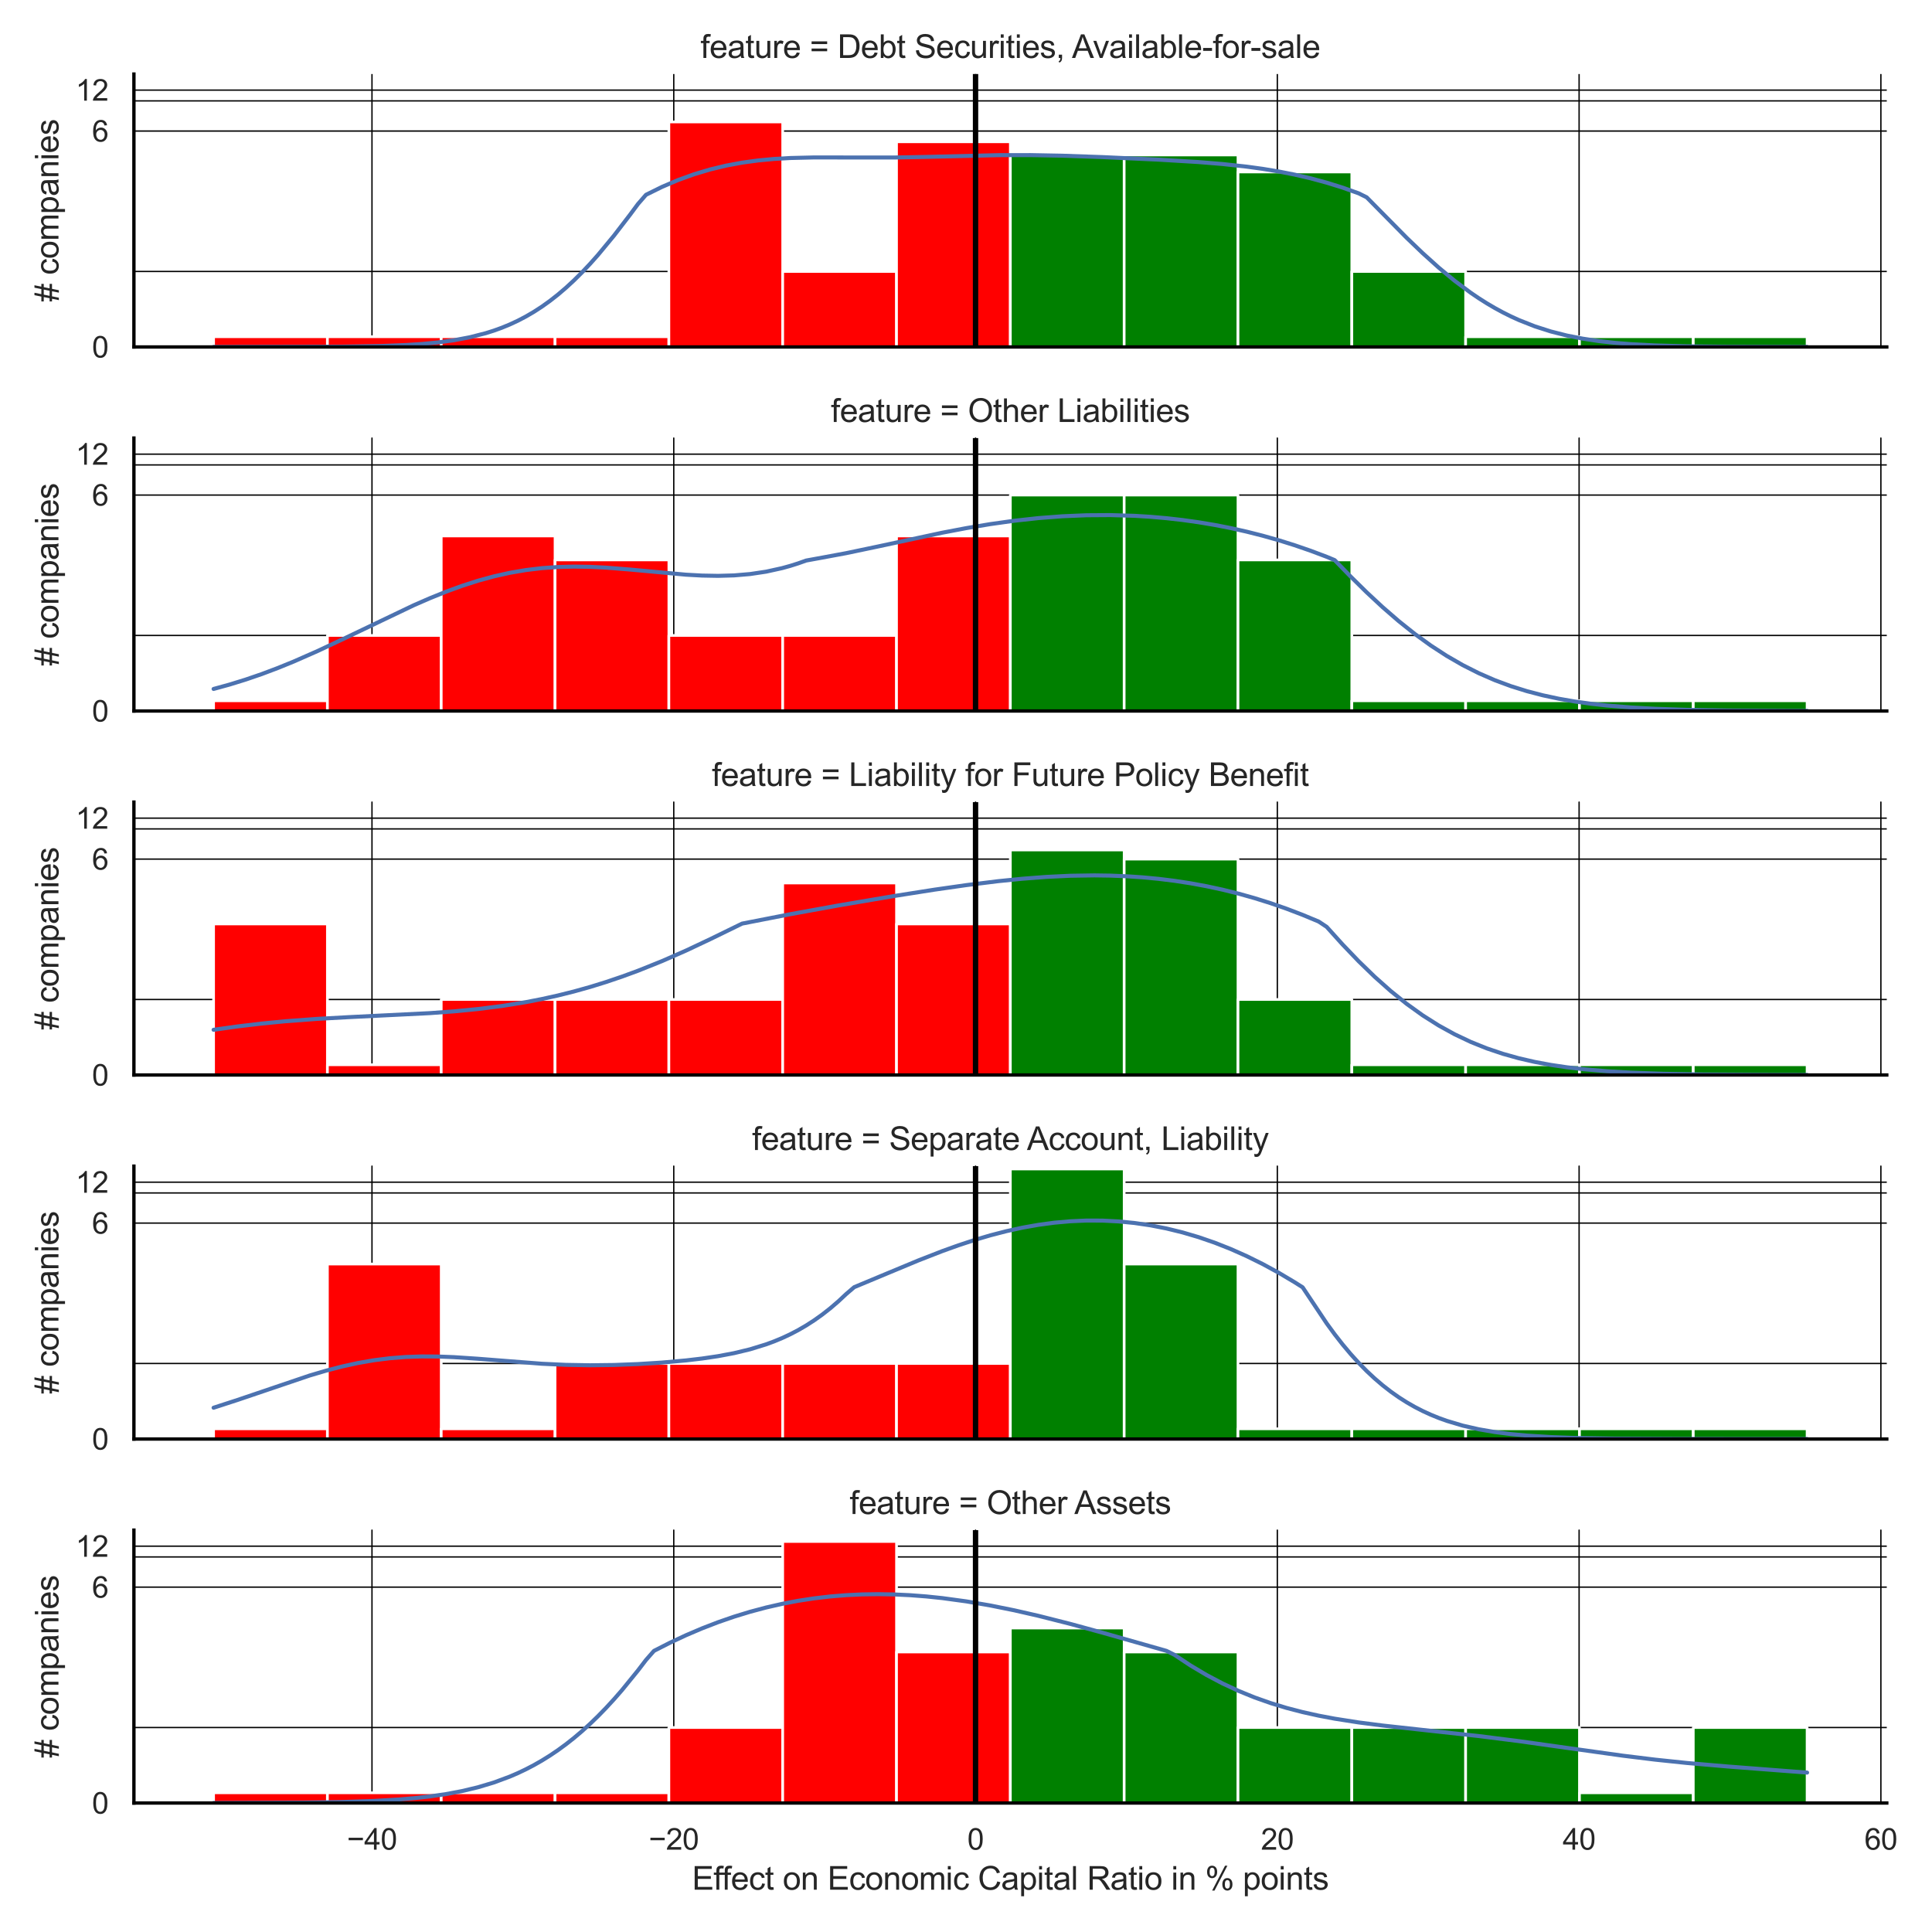
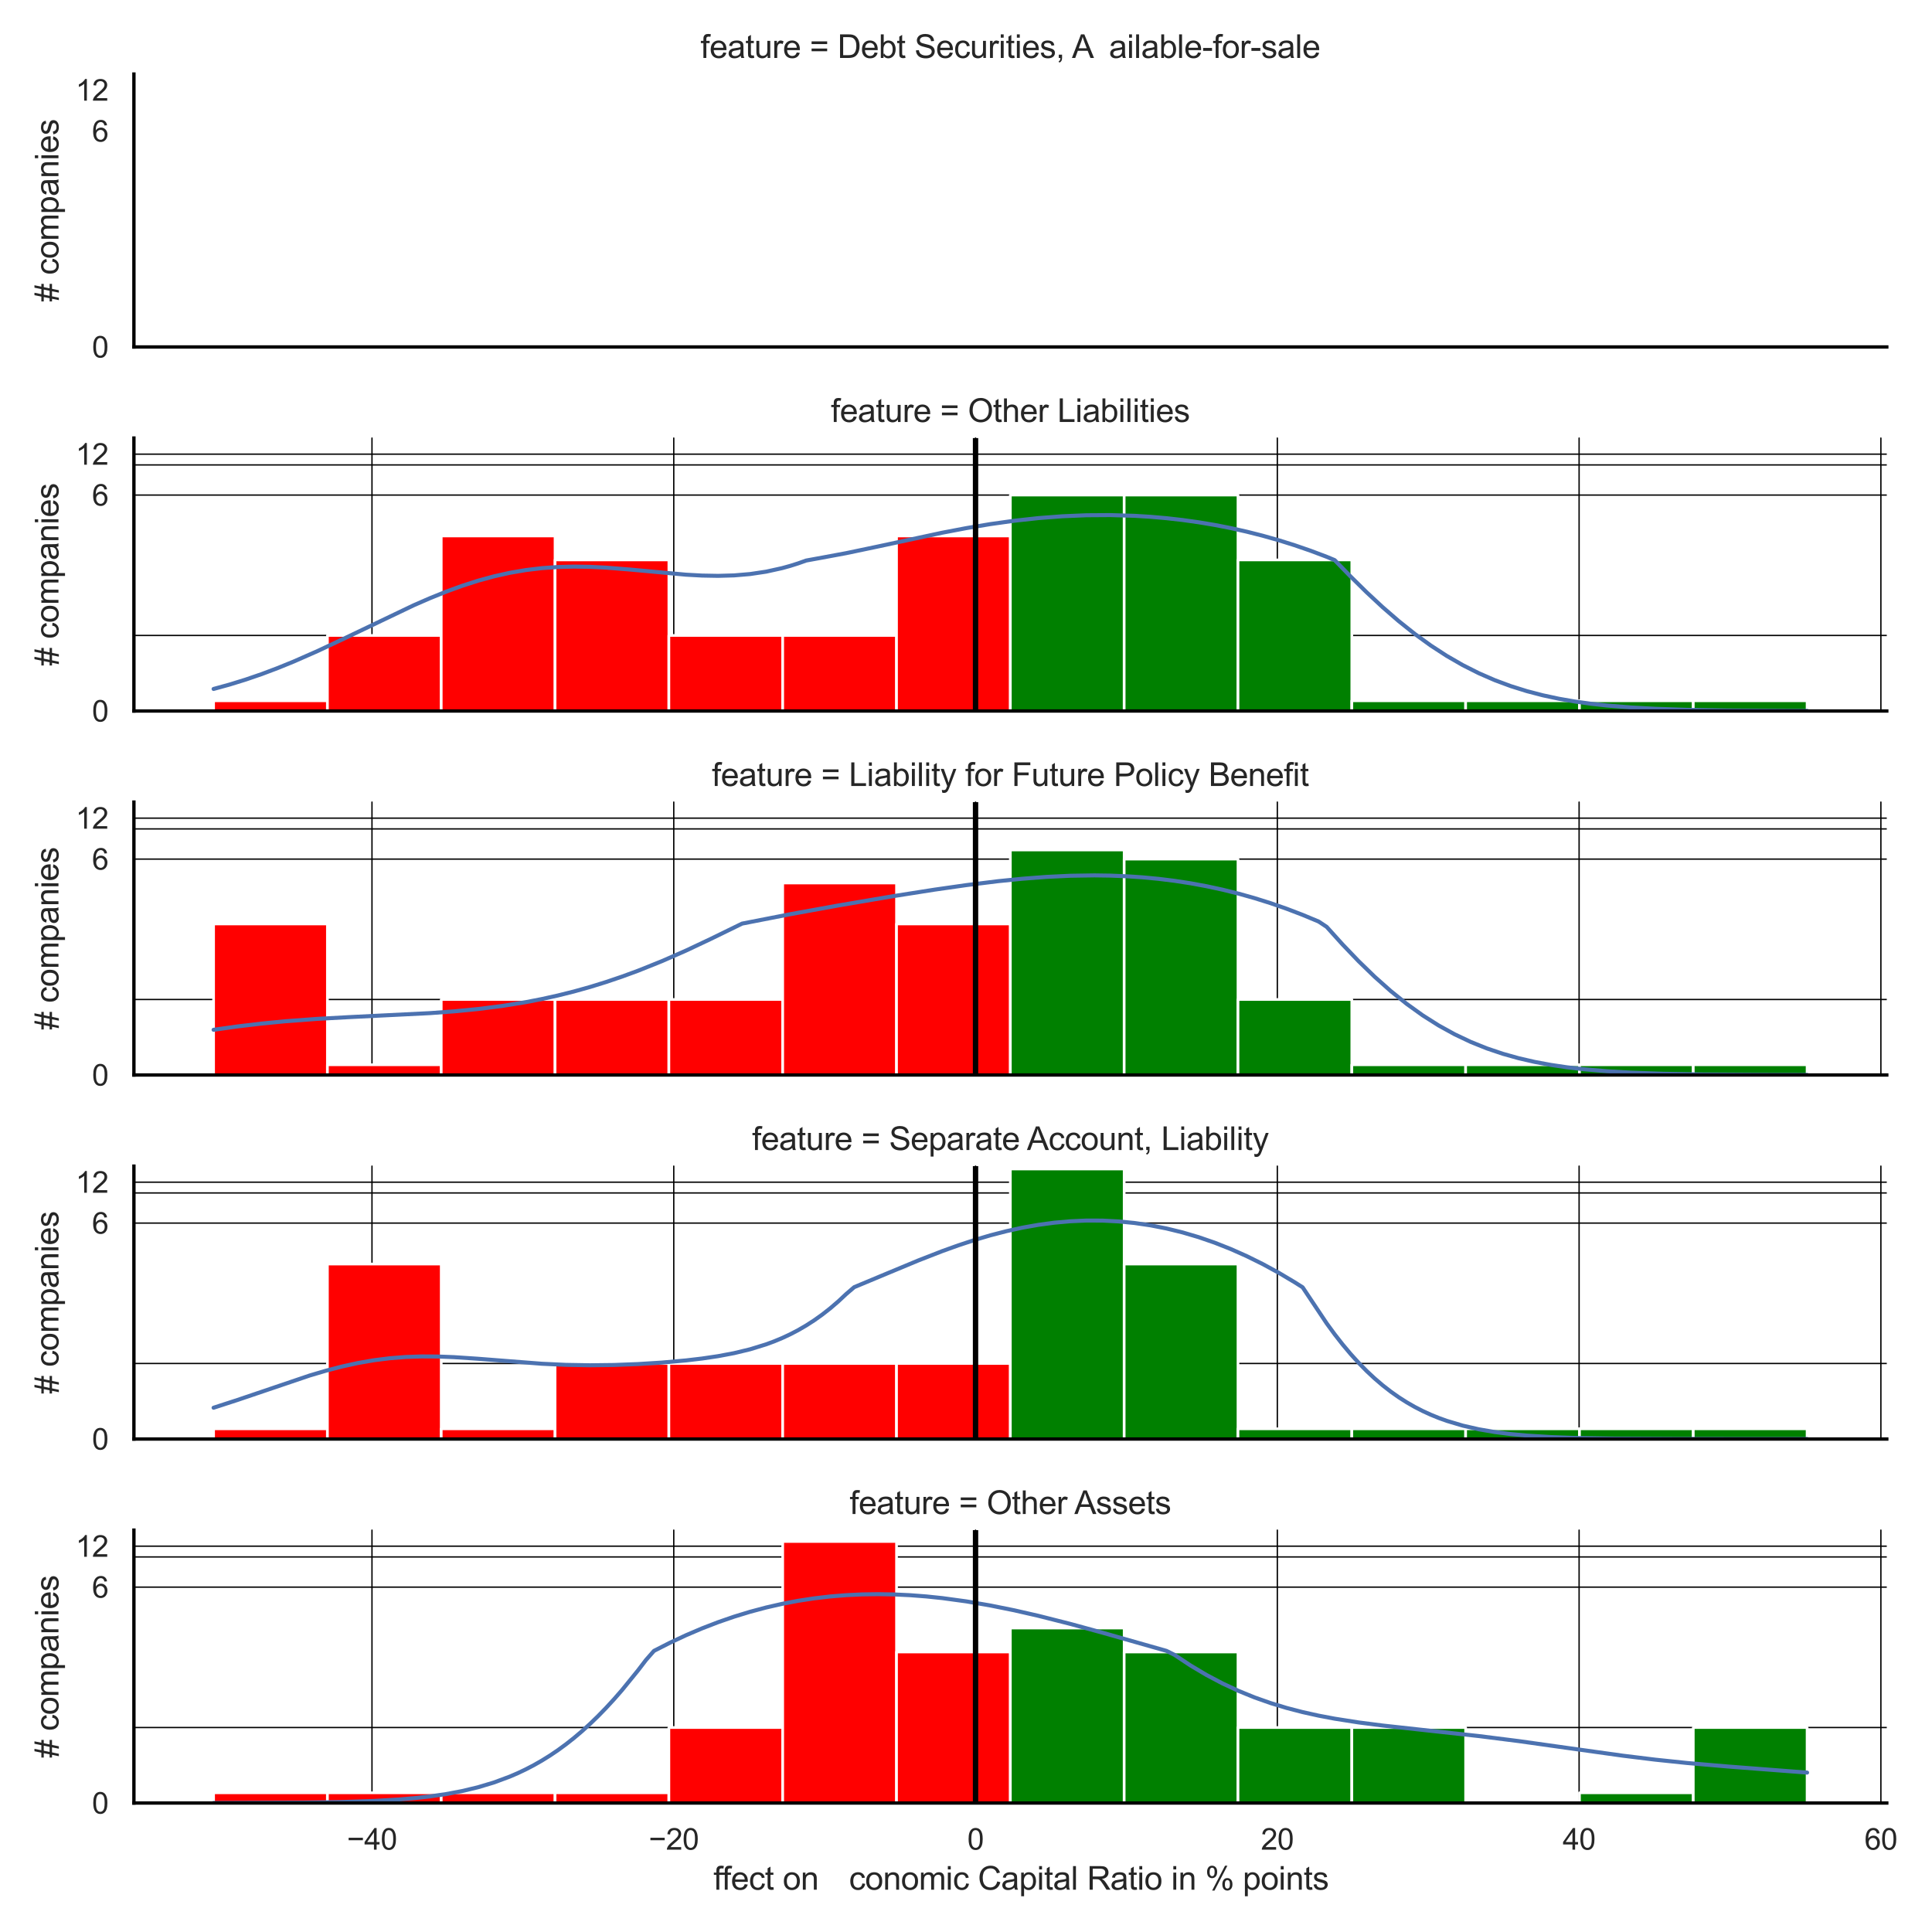
<svg xmlns="http://www.w3.org/2000/svg" xmlns:xlink="http://www.w3.org/1999/xlink" width="720pt" height="720pt" viewBox="0 0 720 720" version="1.1">
  <defs>
    <style type="text/css">*{stroke-linejoin: round; stroke-linecap: butt}</style>
  </defs>
  <g id="figure_1">
    <g id="patch_1">
      <path d="M 0 720  L 720 720  L 720 0  L 0 0  z " style="fill: #ffffff" />
    </g>
    <g id="axes_1">
      <g id="patch_2">
        <path d="M 49.905 129.303  L 703.147 129.303  L 703.147 27.6  L 49.905 27.6  z " style="fill: #ffffff" />
      </g>
      <g id="matplotlib.axis_1">
        <g id="xtick_1">
          <g id="line2d_1">
            <path d="M 138.627 129.303  L 138.627 27.6  " clip-path="url(#pabaa10fa9d)" style="fill: none; stroke: #000000; stroke-width: 0.5; stroke-linecap: round" />
          </g>
        </g>
        <g id="xtick_2">
          <g id="line2d_2">
            <path d="M 251.092 129.303  L 251.092 27.6  " clip-path="url(#pabaa10fa9d)" style="fill: none; stroke: #000000; stroke-width: 0.5; stroke-linecap: round" />
          </g>
        </g>
        <g id="xtick_3">
          <g id="line2d_3">
-             <path d="M 363.556 129.303  L 363.556 27.6  " clip-path="url(#pabaa10fa9d)" style="fill: none; stroke: #000000; stroke-width: 0.5; stroke-linecap: round" />
-           </g>
+             </g>
        </g>
        <g id="xtick_4">
          <g id="line2d_4">
            <path d="M 476.021 129.303  L 476.021 27.6  " clip-path="url(#pabaa10fa9d)" style="fill: none; stroke: #000000; stroke-width: 0.5; stroke-linecap: round" />
          </g>
        </g>
        <g id="xtick_5">
          <g id="line2d_5">
            <path d="M 588.486 129.303  L 588.486 27.6  " clip-path="url(#pabaa10fa9d)" style="fill: none; stroke: #000000; stroke-width: 0.5; stroke-linecap: round" />
          </g>
        </g>
        <g id="xtick_6">
          <g id="line2d_6">
            <path d="M 700.95 129.303  L 700.95 27.6  " clip-path="url(#pabaa10fa9d)" style="fill: none; stroke: #000000; stroke-width: 0.5; stroke-linecap: round" />
          </g>
        </g>
      </g>
      <g id="matplotlib.axis_2">
        <g id="ytick_1">
          <g id="line2d_7">
            <path d="M 49.905 129.303  L 703.147 129.303  " clip-path="url(#pabaa10fa9d)" style="fill: none; stroke: #000000; stroke-width: 0.5; stroke-linecap: round" />
          </g>
          <g id="text_1">
            <g style="fill: #262626" transform="translate(34.288 133.24) scale(0.11 -0.11)">
              <defs>
                <path id="ArialMT-30" d="M 266 2259  Q 266 3072 433 3567  Q 600 4063 929 4331  Q 1259 4600 1759 4600  Q 2128 4600 2406 4451  Q 2684 4303 2865 4023  Q 3047 3744 3150 3342  Q 3253 2941 3253 2259  Q 3253 1453 3087 958  Q 2922 463 2592 192  Q 2263 -78 1759 -78  Q 1097 -78 719 397  Q 266 969 266 2259  z M 844 2259  Q 844 1131 1108 757  Q 1372 384 1759 384  Q 2147 384 2411 759  Q 2675 1134 2675 2259  Q 2675 3391 2411 3762  Q 2147 4134 1753 4134  Q 1366 4134 1134 3806  Q 844 3388 844 2259  z " transform="scale(0.016)" />
              </defs>
              <use xlink:href="#ArialMT-30" />
            </g>
          </g>
        </g>
        <g id="ytick_2">
          <g id="line2d_8">
            <path d="M 49.905 48.835  L 703.147 48.835  " clip-path="url(#pabaa10fa9d)" style="fill: none; stroke: #000000; stroke-width: 0.5; stroke-linecap: round" />
          </g>
          <g id="text_2">
            <g style="fill: #262626" transform="translate(34.288 52.772) scale(0.11 -0.11)">
              <defs>
                <path id="ArialMT-36" d="M 3184 3459  L 2625 3416  Q 2550 3747 2413 3897  Q 2184 4138 1850 4138  Q 1581 4138 1378 3988  Q 1113 3794 959 3422  Q 806 3050 800 2363  Q 1003 2672 1297 2822  Q 1591 2972 1913 2972  Q 2475 2972 2870 2558  Q 3266 2144 3266 1488  Q 3266 1056 3080 686  Q 2894 316 2569 119  Q 2244 -78 1831 -78  Q 1128 -78 684 439  Q 241 956 241 2144  Q 241 3472 731 4075  Q 1159 4600 1884 4600  Q 2425 4600 2770 4297  Q 3116 3994 3184 3459  z M 888 1484  Q 888 1194 1011 928  Q 1134 663 1356 523  Q 1578 384 1822 384  Q 2178 384 2434 671  Q 2691 959 2691 1453  Q 2691 1928 2437 2201  Q 2184 2475 1800 2475  Q 1419 2475 1153 2201  Q 888 1928 888 1484  z " transform="scale(0.016)" />
              </defs>
              <use xlink:href="#ArialMT-36" />
            </g>
          </g>
        </g>
        <g id="ytick_3">
          <g id="line2d_9">
            <path d="M 49.905 33.584  L 703.147 33.584  " clip-path="url(#pabaa10fa9d)" style="fill: none; stroke: #000000; stroke-width: 0.5; stroke-linecap: round" />
          </g>
          <g id="text_3">
            <g style="fill: #262626" transform="translate(28.171 37.52) scale(0.11 -0.11)">
              <defs>
                <path id="ArialMT-31" d="M 2384 0  L 1822 0  L 1822 3584  Q 1619 3391 1289 3197  Q 959 3003 697 2906  L 697 3450  Q 1169 3672 1522 3987  Q 1875 4303 2022 4600  L 2384 4600  L 2384 0  z " transform="scale(0.016)" />
                <path id="ArialMT-32" d="M 3222 541  L 3222 0  L 194 0  Q 188 203 259 391  Q 375 700 629 1000  Q 884 1300 1366 1694  Q 2113 2306 2375 2664  Q 2638 3022 2638 3341  Q 2638 3675 2398 3904  Q 2159 4134 1775 4134  Q 1369 4134 1125 3890  Q 881 3647 878 3216  L 300 3275  Q 359 3922 746 4261  Q 1134 4600 1788 4600  Q 2447 4600 2831 4234  Q 3216 3869 3216 3328  Q 3216 3053 3103 2787  Q 2991 2522 2730 2228  Q 2469 1934 1863 1422  Q 1356 997 1212 845  Q 1069 694 975 541  L 3222 541  z " transform="scale(0.016)" />
              </defs>
              <use xlink:href="#ArialMT-31" />
              <use xlink:href="#ArialMT-32" x="55.615" />
            </g>
          </g>
        </g>
        <g id="ytick_4">
          <g id="line2d_10">
            <path d="M 49.905 101.156  L 703.147 101.156  " clip-path="url(#pabaa10fa9d)" style="fill: none; stroke: #000000; stroke-width: 0.5; stroke-linecap: round" />
          </g>
        </g>
        <g id="ytick_5">
          <g id="line2d_11">
            <path d="M 49.905 37.595  L 703.147 37.595  " clip-path="url(#pabaa10fa9d)" style="fill: none; stroke: #000000; stroke-width: 0.5; stroke-linecap: round" />
          </g>
        </g>
        <g id="text_4">
          <g style="fill: #262626" transform="translate(21.786 112.469) rotate(-90) scale(0.12 -0.12)">
            <defs>
              <path id="ArialMT-23" d="M 322 -78  L 594 1253  L 66 1253  L 66 1719  L 688 1719  L 919 2853  L 66 2853  L 66 3319  L 1013 3319  L 1284 4659  L 1753 4659  L 1481 3319  L 2466 3319  L 2738 4659  L 3209 4659  L 2938 3319  L 3478 3319  L 3478 2853  L 2844 2853  L 2609 1719  L 3478 1719  L 3478 1253  L 2516 1253  L 2244 -78  L 1775 -78  L 2044 1253  L 1063 1253  L 791 -78  L 322 -78  z M 1156 1719  L 2138 1719  L 2372 2853  L 1388 2853  L 1156 1719  z " transform="scale(0.016)" />
              <path id="ArialMT-20" transform="scale(0.016)" />
              <path id="ArialMT-63" d="M 2588 1216  L 3141 1144  Q 3050 572 2676 248  Q 2303 -75 1759 -75  Q 1078 -75 664 370  Q 250 816 250 1647  Q 250 2184 428 2587  Q 606 2991 970 3192  Q 1334 3394 1763 3394  Q 2303 3394 2647 3120  Q 2991 2847 3088 2344  L 2541 2259  Q 2463 2594 2264 2762  Q 2066 2931 1784 2931  Q 1359 2931 1093 2626  Q 828 2322 828 1663  Q 828 994 1084 691  Q 1341 388 1753 388  Q 2084 388 2306 591  Q 2528 794 2588 1216  z " transform="scale(0.016)" />
              <path id="ArialMT-6f" d="M 213 1659  Q 213 2581 725 3025  Q 1153 3394 1769 3394  Q 2453 3394 2887 2945  Q 3322 2497 3322 1706  Q 3322 1066 3130 698  Q 2938 331 2570 128  Q 2203 -75 1769 -75  Q 1072 -75 642 372  Q 213 819 213 1659  z M 791 1659  Q 791 1022 1069 705  Q 1347 388 1769 388  Q 2188 388 2466 706  Q 2744 1025 2744 1678  Q 2744 2294 2464 2611  Q 2184 2928 1769 2928  Q 1347 2928 1069 2612  Q 791 2297 791 1659  z " transform="scale(0.016)" />
              <path id="ArialMT-6d" d="M 422 0  L 422 3319  L 925 3319  L 925 2853  Q 1081 3097 1340 3245  Q 1600 3394 1931 3394  Q 2300 3394 2536 3241  Q 2772 3088 2869 2813  Q 3263 3394 3894 3394  Q 4388 3394 4653 3120  Q 4919 2847 4919 2278  L 4919 0  L 4359 0  L 4359 2091  Q 4359 2428 4304 2576  Q 4250 2725 4106 2815  Q 3963 2906 3769 2906  Q 3419 2906 3187 2673  Q 2956 2441 2956 1928  L 2956 0  L 2394 0  L 2394 2156  Q 2394 2531 2256 2718  Q 2119 2906 1806 2906  Q 1569 2906 1367 2781  Q 1166 2656 1075 2415  Q 984 2175 984 1722  L 984 0  L 422 0  z " transform="scale(0.016)" />
              <path id="ArialMT-70" d="M 422 -1272  L 422 3319  L 934 3319  L 934 2888  Q 1116 3141 1344 3267  Q 1572 3394 1897 3394  Q 2322 3394 2647 3175  Q 2972 2956 3137 2557  Q 3303 2159 3303 1684  Q 3303 1175 3120 767  Q 2938 359 2589 142  Q 2241 -75 1856 -75  Q 1575 -75 1351 44  Q 1128 163 984 344  L 984 -1272  L 422 -1272  z M 931 1641  Q 931 1000 1190 694  Q 1450 388 1819 388  Q 2194 388 2461 705  Q 2728 1022 2728 1688  Q 2728 2322 2467 2637  Q 2206 2953 1844 2953  Q 1484 2953 1207 2617  Q 931 2281 931 1641  z " transform="scale(0.016)" />
              <path id="ArialMT-61" d="M 2588 409  Q 2275 144 1986 34  Q 1697 -75 1366 -75  Q 819 -75 525 192  Q 231 459 231 875  Q 231 1119 342 1320  Q 453 1522 633 1644  Q 813 1766 1038 1828  Q 1203 1872 1538 1913  Q 2219 1994 2541 2106  Q 2544 2222 2544 2253  Q 2544 2597 2384 2738  Q 2169 2928 1744 2928  Q 1347 2928 1158 2789  Q 969 2650 878 2297  L 328 2372  Q 403 2725 575 2942  Q 747 3159 1072 3276  Q 1397 3394 1825 3394  Q 2250 3394 2515 3294  Q 2781 3194 2906 3042  Q 3031 2891 3081 2659  Q 3109 2516 3109 2141  L 3109 1391  Q 3109 606 3145 398  Q 3181 191 3288 0  L 2700 0  Q 2613 175 2588 409  z M 2541 1666  Q 2234 1541 1622 1453  Q 1275 1403 1131 1340  Q 988 1278 909 1158  Q 831 1038 831 891  Q 831 666 1001 516  Q 1172 366 1500 366  Q 1825 366 2078 508  Q 2331 650 2450 897  Q 2541 1088 2541 1459  L 2541 1666  z " transform="scale(0.016)" />
              <path id="ArialMT-6e" d="M 422 0  L 422 3319  L 928 3319  L 928 2847  Q 1294 3394 1984 3394  Q 2284 3394 2536 3286  Q 2788 3178 2913 3003  Q 3038 2828 3088 2588  Q 3119 2431 3119 2041  L 3119 0  L 2556 0  L 2556 2019  Q 2556 2363 2490 2533  Q 2425 2703 2258 2804  Q 2091 2906 1866 2906  Q 1506 2906 1245 2678  Q 984 2450 984 1813  L 984 0  L 422 0  z " transform="scale(0.016)" />
              <path id="ArialMT-69" d="M 425 3934  L 425 4581  L 988 4581  L 988 3934  L 425 3934  z M 425 0  L 425 3319  L 988 3319  L 988 0  L 425 0  z " transform="scale(0.016)" />
              <path id="ArialMT-65" d="M 2694 1069  L 3275 997  Q 3138 488 2766 206  Q 2394 -75 1816 -75  Q 1088 -75 661 373  Q 234 822 234 1631  Q 234 2469 665 2931  Q 1097 3394 1784 3394  Q 2450 3394 2872 2941  Q 3294 2488 3294 1666  Q 3294 1616 3291 1516  L 816 1516  Q 847 969 1125 678  Q 1403 388 1819 388  Q 2128 388 2347 550  Q 2566 713 2694 1069  z M 847 1978  L 2700 1978  Q 2663 2397 2488 2606  Q 2219 2931 1791 2931  Q 1403 2931 1139 2672  Q 875 2413 847 1978  z " transform="scale(0.016)" />
              <path id="ArialMT-73" d="M 197 991  L 753 1078  Q 800 744 1014 566  Q 1228 388 1613 388  Q 2000 388 2187 545  Q 2375 703 2375 916  Q 2375 1106 2209 1216  Q 2094 1291 1634 1406  Q 1016 1563 777 1677  Q 538 1791 414 1992  Q 291 2194 291 2438  Q 291 2659 392 2848  Q 494 3038 669 3163  Q 800 3259 1026 3326  Q 1253 3394 1513 3394  Q 1903 3394 2198 3281  Q 2494 3169 2634 2976  Q 2775 2784 2828 2463  L 2278 2388  Q 2241 2644 2061 2787  Q 1881 2931 1553 2931  Q 1166 2931 1000 2803  Q 834 2675 834 2503  Q 834 2394 903 2306  Q 972 2216 1119 2156  Q 1203 2125 1616 2013  Q 2213 1853 2448 1751  Q 2684 1650 2818 1456  Q 2953 1263 2953 975  Q 2953 694 2789 445  Q 2625 197 2315 61  Q 2006 -75 1616 -75  Q 969 -75 630 194  Q 291 463 197 991  z " transform="scale(0.016)" />
            </defs>
            <use xlink:href="#ArialMT-23" />
            <use xlink:href="#ArialMT-20" x="55.615" />
            <use xlink:href="#ArialMT-63" x="83.398" />
            <use xlink:href="#ArialMT-6f" x="133.398" />
            <use xlink:href="#ArialMT-6d" x="189.014" />
            <use xlink:href="#ArialMT-70" x="272.314" />
            <use xlink:href="#ArialMT-61" x="327.93" />
            <use xlink:href="#ArialMT-6e" x="383.545" />
            <use xlink:href="#ArialMT-69" x="439.16" />
            <use xlink:href="#ArialMT-65" x="461.377" />
            <use xlink:href="#ArialMT-73" x="516.992" />
          </g>
        </g>
      </g>
      <g id="patch_3">
        <path d="M 79.598 129.303  L 122.016 129.303  L 122.016 125.492  L 79.598 125.492  z " clip-path="url(#pabaa10fa9d)" style="fill: #ff0000; stroke: #ffffff; stroke-linejoin: miter" />
      </g>
      <g id="patch_4">
        <path d="M 122.016 129.303  L 164.434 129.303  L 164.434 125.492  L 122.016 125.492  z " clip-path="url(#pabaa10fa9d)" style="fill: #ff0000; stroke: #ffffff; stroke-linejoin: miter" />
      </g>
      <g id="patch_5">
        <path d="M 164.434 129.303  L 206.853 129.303  L 206.853 125.492  L 164.434 125.492  z " clip-path="url(#pabaa10fa9d)" style="fill: #ff0000; stroke: #ffffff; stroke-linejoin: miter" />
      </g>
      <g id="patch_6">
        <path d="M 206.853 129.303  L 249.271 129.303  L 249.271 125.492  L 206.853 125.492  z " clip-path="url(#pabaa10fa9d)" style="fill: #ff0000; stroke: #ffffff; stroke-linejoin: miter" />
      </g>
      <g id="patch_7">
        <path d="M 249.271 129.303  L 291.689 129.303  L 291.689 45.443  L 249.271 45.443  z " clip-path="url(#pabaa10fa9d)" style="fill: #ff0000; stroke: #ffffff; stroke-linejoin: miter" />
      </g>
      <g id="patch_8">
        <path d="M 291.689 129.303  L 334.108 129.303  L 334.108 101.156  L 291.689 101.156  z " clip-path="url(#pabaa10fa9d)" style="fill: #ff0000; stroke: #ffffff; stroke-linejoin: miter" />
      </g>
      <g id="patch_9">
        <path d="M 334.108 129.303  L 376.526 129.303  L 376.526 52.847  L 334.108 52.847  z " clip-path="url(#pabaa10fa9d)" style="fill: #ff0000; stroke: #ffffff; stroke-linejoin: miter" />
      </g>
      <g id="patch_10">
        <path d="M 376.526 129.303  L 418.944 129.303  L 418.944 57.757  L 376.526 57.757  z " clip-path="url(#pabaa10fa9d)" style="fill: #008000; stroke: #ffffff; stroke-linejoin: miter" />
      </g>
      <g id="patch_11">
        <path d="M 418.944 129.303  L 461.363 129.303  L 461.363 57.757  L 418.944 57.757  z " clip-path="url(#pabaa10fa9d)" style="fill: #008000; stroke: #ffffff; stroke-linejoin: miter" />
      </g>
      <g id="patch_12">
        <path d="M 461.363 129.303  L 503.781 129.303  L 503.781 64.087  L 461.363 64.087  z " clip-path="url(#pabaa10fa9d)" style="fill: #008000; stroke: #ffffff; stroke-linejoin: miter" />
      </g>
      <g id="patch_13">
        <path d="M 503.781 129.303  L 546.199 129.303  L 546.199 101.156  L 503.781 101.156  z " clip-path="url(#pabaa10fa9d)" style="fill: #008000; stroke: #ffffff; stroke-linejoin: miter" />
      </g>
      <g id="patch_14">
        <path d="M 546.199 129.303  L 588.618 129.303  L 588.618 125.492  L 546.199 125.492  z " clip-path="url(#pabaa10fa9d)" style="fill: #008000; stroke: #ffffff; stroke-linejoin: miter" />
      </g>
      <g id="patch_15">
        <path d="M 588.618 129.303  L 631.036 129.303  L 631.036 125.492  L 588.618 125.492  z " clip-path="url(#pabaa10fa9d)" style="fill: #008000; stroke: #ffffff; stroke-linejoin: miter" />
      </g>
      <g id="patch_16">
        <path d="M 631.036 129.303  L 673.454 129.303  L 673.454 125.492  L 631.036 125.492  z " clip-path="url(#pabaa10fa9d)" style="fill: #008000; stroke: #ffffff; stroke-linejoin: miter" />
      </g>
      <g id="line2d_12">
        <path d="M 79.598 129.302  L 127.345 129.2  L 142.266 128.942  L 151.219 128.582  L 157.187 128.19  L 163.156 127.62  L 169.124 126.809  L 175.092 125.683  L 181.061 124.156  L 184.045 123.212  L 187.029 122.132  L 190.013 120.903  L 192.998 119.514  L 195.982 117.953  L 198.966 116.209  L 201.95 114.274  L 204.934 112.14  L 207.919 109.801  L 210.903 107.254  L 213.887 104.499  L 216.871 101.539  L 219.855 98.379  L 222.84 95.029  L 228.808 87.816  L 234.776 80.05  L 237.761 76.022  L 240.745 72.593  L 246.713 69.649  L 252.682 67.105  L 258.65 64.948  L 264.618 63.162  L 270.587 61.726  L 276.555 60.613  L 282.524 59.795  L 288.492 59.233  L 294.46 58.887  L 303.413 58.671  L 315.35 58.688  L 333.255 58.699  L 345.192 58.475  L 372.05 57.82  L 383.987 57.803  L 395.923 58.025  L 410.844 58.546  L 431.734 59.5  L 446.655 60.394  L 455.607 61.126  L 464.56 62.097  L 470.528 62.917  L 476.497 63.902  L 482.465 65.075  L 488.434 66.456  L 494.402 68.067  L 500.37 69.926  L 506.339 72.049  L 509.323 73.536  L 524.244 88.646  L 530.212 94.367  L 536.181 99.738  L 542.149 104.674  L 548.118 109.117  L 551.102 111.142  L 554.086 113.032  L 557.07 114.788  L 560.055 116.41  L 563.039 117.9  L 566.023 119.262  L 571.991 121.621  L 577.96 123.531  L 583.928 125.044  L 589.897 126.218  L 595.865 127.11  L 601.833 127.773  L 607.802 128.256  L 616.754 128.731  L 628.691 129.064  L 643.612 129.231  L 673.454 129.299  L 673.454 129.299  " clip-path="url(#pabaa10fa9d)" style="fill: none; stroke: #4c72b0; stroke-width: 1.5; stroke-linecap: round" />
      </g>
      <g id="line2d_13">
        <path d="M 363.556 129.303  L 363.556 27.6  " clip-path="url(#pabaa10fa9d)" style="fill: none; stroke: #000000; stroke-width: 2; stroke-linecap: round" />
      </g>
      <g id="patch_17">
        <path d="M 49.905 129.303  L 49.905 27.6  " style="fill: none; stroke: #000000; stroke-width: 1.25; stroke-linejoin: miter; stroke-linecap: square" />
      </g>
      <g id="patch_18">
        <path d="M 49.905 129.303  L 703.147 129.303  " style="fill: none; stroke: #000000; stroke-width: 1.25; stroke-linejoin: miter; stroke-linecap: square" />
      </g>
      <g id="text_5">
        <g style="fill: #262626" transform="translate(261.078 21.6) scale(0.12 -0.12)">
          <defs>
            <path id="ArialMT-66" d="M 556 0  L 556 2881  L 59 2881  L 59 3319  L 556 3319  L 556 3672  Q 556 4006 616 4169  Q 697 4388 901 4523  Q 1106 4659 1475 4659  Q 1713 4659 2000 4603  L 1916 4113  Q 1741 4144 1584 4144  Q 1328 4144 1222 4034  Q 1116 3925 1116 3625  L 1116 3319  L 1763 3319  L 1763 2881  L 1116 2881  L 1116 0  L 556 0  z " transform="scale(0.016)" />
            <path id="ArialMT-74" d="M 1650 503  L 1731 6  Q 1494 -44 1306 -44  Q 1000 -44 831 53  Q 663 150 594 308  Q 525 466 525 972  L 525 2881  L 113 2881  L 113 3319  L 525 3319  L 525 4141  L 1084 4478  L 1084 3319  L 1650 3319  L 1650 2881  L 1084 2881  L 1084 941  Q 1084 700 1114 631  Q 1144 563 1211 522  Q 1278 481 1403 481  Q 1497 481 1650 503  z " transform="scale(0.016)" />
            <path id="ArialMT-75" d="M 2597 0  L 2597 488  Q 2209 -75 1544 -75  Q 1250 -75 995 37  Q 741 150 617 320  Q 494 491 444 738  Q 409 903 409 1263  L 409 3319  L 972 3319  L 972 1478  Q 972 1038 1006 884  Q 1059 663 1231 536  Q 1403 409 1656 409  Q 1909 409 2131 539  Q 2353 669 2445 892  Q 2538 1116 2538 1541  L 2538 3319  L 3100 3319  L 3100 0  L 2597 0  z " transform="scale(0.016)" />
            <path id="ArialMT-72" d="M 416 0  L 416 3319  L 922 3319  L 922 2816  Q 1116 3169 1280 3281  Q 1444 3394 1641 3394  Q 1925 3394 2219 3213  L 2025 2691  Q 1819 2813 1613 2813  Q 1428 2813 1281 2702  Q 1134 2591 1072 2394  Q 978 2094 978 1738  L 978 0  L 416 0  z " transform="scale(0.016)" />
            <path id="ArialMT-3d" d="M 3381 2694  L 356 2694  L 356 3219  L 3381 3219  L 3381 2694  z M 3381 1303  L 356 1303  L 356 1828  L 3381 1828  L 3381 1303  z " transform="scale(0.016)" />
            <path id="ArialMT-44" d="M 494 0  L 494 4581  L 2072 4581  Q 2606 4581 2888 4516  Q 3281 4425 3559 4188  Q 3922 3881 4101 3404  Q 4281 2928 4281 2316  Q 4281 1794 4159 1391  Q 4038 988 3847 723  Q 3656 459 3429 307  Q 3203 156 2883 78  Q 2563 0 2147 0  L 494 0  z M 1100 541  L 2078 541  Q 2531 541 2789 625  Q 3047 709 3200 863  Q 3416 1078 3536 1442  Q 3656 1806 3656 2325  Q 3656 3044 3420 3430  Q 3184 3816 2847 3947  Q 2603 4041 2063 4041  L 1100 4041  L 1100 541  z " transform="scale(0.016)" />
-             <path id="ArialMT-62" d="M 941 0  L 419 0  L 419 4581  L 981 4581  L 981 2947  Q 1338 3394 1891 3394  Q 2197 3394 2470 3270  Q 2744 3147 2920 2923  Q 3097 2700 3197 2384  Q 3297 2069 3297 1709  Q 3297 856 2875 390  Q 2453 -75 1863 -75  Q 1275 -75 941 416  L 941 0  z M 934 1684  Q 934 1088 1097 822  Q 1363 388 1816 388  Q 2184 388 2453 708  Q 2722 1028 2722 1663  Q 2722 2313 2464 2622  Q 2206 2931 1841 2931  Q 1472 2931 1203 2611  Q 934 2291 934 1684  z " transform="scale(0.016)" />
+             <path id="ArialMT-62" d="M 941 0  L 419 0  L 419 4581  L 981 4581  L 981 2947  Q 1338 3394 1891 3394  Q 2197 3394 2470 3270  Q 2744 3147 2920 2923  Q 3097 2700 3197 2384  Q 3297 2069 3297 1709  Q 3297 856 2875 390  Q 2453 -75 1863 -75  Q 1275 -75 941 416  L 941 0  z Q 934 1088 1097 822  Q 1363 388 1816 388  Q 2184 388 2453 708  Q 2722 1028 2722 1663  Q 2722 2313 2464 2622  Q 2206 2931 1841 2931  Q 1472 2931 1203 2611  Q 934 2291 934 1684  z " transform="scale(0.016)" />
            <path id="ArialMT-53" d="M 288 1472  L 859 1522  Q 900 1178 1048 958  Q 1197 738 1509 602  Q 1822 466 2213 466  Q 2559 466 2825 569  Q 3091 672 3220 851  Q 3350 1031 3350 1244  Q 3350 1459 3225 1620  Q 3100 1781 2813 1891  Q 2628 1963 1997 2114  Q 1366 2266 1113 2400  Q 784 2572 623 2826  Q 463 3081 463 3397  Q 463 3744 659 4045  Q 856 4347 1234 4503  Q 1613 4659 2075 4659  Q 2584 4659 2973 4495  Q 3363 4331 3572 4012  Q 3781 3694 3797 3291  L 3216 3247  Q 3169 3681 2898 3903  Q 2628 4125 2100 4125  Q 1550 4125 1298 3923  Q 1047 3722 1047 3438  Q 1047 3191 1225 3031  Q 1400 2872 2139 2705  Q 2878 2538 3153 2413  Q 3553 2228 3743 1945  Q 3934 1663 3934 1294  Q 3934 928 3725 604  Q 3516 281 3123 101  Q 2731 -78 2241 -78  Q 1619 -78 1198 103  Q 778 284 539 648  Q 300 1013 288 1472  z " transform="scale(0.016)" />
            <path id="ArialMT-2c" d="M 569 0  L 569 641  L 1209 641  L 1209 0  Q 1209 -353 1084 -570  Q 959 -788 688 -906  L 531 -666  Q 709 -588 793 -436  Q 878 -284 888 0  L 569 0  z " transform="scale(0.016)" />
            <path id="ArialMT-41" d="M -9 0  L 1750 4581  L 2403 4581  L 4278 0  L 3588 0  L 3053 1388  L 1138 1388  L 634 0  L -9 0  z M 1313 1881  L 2866 1881  L 2388 3150  Q 2169 3728 2063 4100  Q 1975 3659 1816 3225  L 1313 1881  z " transform="scale(0.016)" />
-             <path id="ArialMT-76" d="M 1344 0  L 81 3319  L 675 3319  L 1388 1331  Q 1503 1009 1600 663  Q 1675 925 1809 1294  L 2547 3319  L 3125 3319  L 1869 0  L 1344 0  z " transform="scale(0.016)" />
            <path id="ArialMT-6c" d="M 409 0  L 409 4581  L 972 4581  L 972 0  L 409 0  z " transform="scale(0.016)" />
            <path id="ArialMT-2d" d="M 203 1375  L 203 1941  L 1931 1941  L 1931 1375  L 203 1375  z " transform="scale(0.016)" />
          </defs>
          <use xlink:href="#ArialMT-66" />
          <use xlink:href="#ArialMT-65" x="27.783" />
          <use xlink:href="#ArialMT-61" x="83.398" />
          <use xlink:href="#ArialMT-74" x="139.014" />
          <use xlink:href="#ArialMT-75" x="166.797" />
          <use xlink:href="#ArialMT-72" x="222.412" />
          <use xlink:href="#ArialMT-65" x="255.713" />
          <use xlink:href="#ArialMT-20" x="311.328" />
          <use xlink:href="#ArialMT-3d" x="339.111" />
          <use xlink:href="#ArialMT-20" x="397.51" />
          <use xlink:href="#ArialMT-44" x="425.293" />
          <use xlink:href="#ArialMT-65" x="497.51" />
          <use xlink:href="#ArialMT-62" x="553.125" />
          <use xlink:href="#ArialMT-74" x="608.74" />
          <use xlink:href="#ArialMT-20" x="636.523" />
          <use xlink:href="#ArialMT-53" x="664.307" />
          <use xlink:href="#ArialMT-65" x="731.006" />
          <use xlink:href="#ArialMT-63" x="786.621" />
          <use xlink:href="#ArialMT-75" x="836.621" />
          <use xlink:href="#ArialMT-72" x="892.236" />
          <use xlink:href="#ArialMT-69" x="925.537" />
          <use xlink:href="#ArialMT-74" x="947.754" />
          <use xlink:href="#ArialMT-69" x="975.537" />
          <use xlink:href="#ArialMT-65" x="997.754" />
          <use xlink:href="#ArialMT-73" x="1053.369" />
          <use xlink:href="#ArialMT-2c" x="1103.369" />
          <use xlink:href="#ArialMT-20" x="1131.152" />
          <use xlink:href="#ArialMT-41" x="1153.436" />
          <use xlink:href="#ArialMT-76" x="1218.385" />
          <use xlink:href="#ArialMT-61" x="1268.385" />
          <use xlink:href="#ArialMT-69" x="1324" />
          <use xlink:href="#ArialMT-6c" x="1346.217" />
          <use xlink:href="#ArialMT-61" x="1368.434" />
          <use xlink:href="#ArialMT-62" x="1424.049" />
          <use xlink:href="#ArialMT-6c" x="1479.664" />
          <use xlink:href="#ArialMT-65" x="1501.881" />
          <use xlink:href="#ArialMT-2d" x="1557.496" />
          <use xlink:href="#ArialMT-66" x="1590.797" />
          <use xlink:href="#ArialMT-6f" x="1618.58" />
          <use xlink:href="#ArialMT-72" x="1674.195" />
          <use xlink:href="#ArialMT-2d" x="1707.496" />
          <use xlink:href="#ArialMT-73" x="1740.797" />
          <use xlink:href="#ArialMT-61" x="1790.797" />
          <use xlink:href="#ArialMT-6c" x="1846.412" />
          <use xlink:href="#ArialMT-65" x="1868.629" />
        </g>
      </g>
    </g>
    <g id="axes_2">
      <g id="patch_19">
        <path d="M 49.905 264.962  L 703.147 264.962  L 703.147 163.259  L 49.905 163.259  z " style="fill: #ffffff" />
      </g>
      <g id="matplotlib.axis_3">
        <g id="xtick_7">
          <g id="line2d_14">
            <path d="M 138.627 264.962  L 138.627 163.259  " clip-path="url(#p09c3caae0b)" style="fill: none; stroke: #000000; stroke-width: 0.5; stroke-linecap: round" />
          </g>
        </g>
        <g id="xtick_8">
          <g id="line2d_15">
            <path d="M 251.092 264.962  L 251.092 163.259  " clip-path="url(#p09c3caae0b)" style="fill: none; stroke: #000000; stroke-width: 0.5; stroke-linecap: round" />
          </g>
        </g>
        <g id="xtick_9">
          <g id="line2d_16">
            <path d="M 363.556 264.962  L 363.556 163.259  " clip-path="url(#p09c3caae0b)" style="fill: none; stroke: #000000; stroke-width: 0.5; stroke-linecap: round" />
          </g>
        </g>
        <g id="xtick_10">
          <g id="line2d_17">
            <path d="M 476.021 264.962  L 476.021 163.259  " clip-path="url(#p09c3caae0b)" style="fill: none; stroke: #000000; stroke-width: 0.5; stroke-linecap: round" />
          </g>
        </g>
        <g id="xtick_11">
          <g id="line2d_18">
            <path d="M 588.486 264.962  L 588.486 163.259  " clip-path="url(#p09c3caae0b)" style="fill: none; stroke: #000000; stroke-width: 0.5; stroke-linecap: round" />
          </g>
        </g>
        <g id="xtick_12">
          <g id="line2d_19">
            <path d="M 700.95 264.962  L 700.95 163.259  " clip-path="url(#p09c3caae0b)" style="fill: none; stroke: #000000; stroke-width: 0.5; stroke-linecap: round" />
          </g>
        </g>
      </g>
      <g id="matplotlib.axis_4">
        <g id="ytick_6">
          <g id="line2d_20">
            <path d="M 49.905 264.962  L 703.147 264.962  " clip-path="url(#p09c3caae0b)" style="fill: none; stroke: #000000; stroke-width: 0.5; stroke-linecap: round" />
          </g>
          <g id="text_6">
            <g style="fill: #262626" transform="translate(34.288 268.899) scale(0.11 -0.11)">
              <use xlink:href="#ArialMT-30" />
            </g>
          </g>
        </g>
        <g id="ytick_7">
          <g id="line2d_21">
            <path d="M 49.905 184.494  L 703.147 184.494  " clip-path="url(#p09c3caae0b)" style="fill: none; stroke: #000000; stroke-width: 0.5; stroke-linecap: round" />
          </g>
          <g id="text_7">
            <g style="fill: #262626" transform="translate(34.288 188.431) scale(0.11 -0.11)">
              <use xlink:href="#ArialMT-36" />
            </g>
          </g>
        </g>
        <g id="ytick_8">
          <g id="line2d_22">
            <path d="M 49.905 169.243  L 703.147 169.243  " clip-path="url(#p09c3caae0b)" style="fill: none; stroke: #000000; stroke-width: 0.5; stroke-linecap: round" />
          </g>
          <g id="text_8">
            <g style="fill: #262626" transform="translate(28.171 173.18) scale(0.11 -0.11)">
              <use xlink:href="#ArialMT-31" />
              <use xlink:href="#ArialMT-32" x="55.615" />
            </g>
          </g>
        </g>
        <g id="ytick_9">
          <g id="line2d_23">
            <path d="M 49.905 236.815  L 703.147 236.815  " clip-path="url(#p09c3caae0b)" style="fill: none; stroke: #000000; stroke-width: 0.5; stroke-linecap: round" />
          </g>
        </g>
        <g id="ytick_10">
          <g id="line2d_24">
            <path d="M 49.905 173.254  L 703.147 173.254  " clip-path="url(#p09c3caae0b)" style="fill: none; stroke: #000000; stroke-width: 0.5; stroke-linecap: round" />
          </g>
        </g>
        <g id="text_9">
          <g style="fill: #262626" transform="translate(21.786 248.128) rotate(-90) scale(0.12 -0.12)">
            <use xlink:href="#ArialMT-23" />
            <use xlink:href="#ArialMT-20" x="55.615" />
            <use xlink:href="#ArialMT-63" x="83.398" />
            <use xlink:href="#ArialMT-6f" x="133.398" />
            <use xlink:href="#ArialMT-6d" x="189.014" />
            <use xlink:href="#ArialMT-70" x="272.314" />
            <use xlink:href="#ArialMT-61" x="327.93" />
            <use xlink:href="#ArialMT-6e" x="383.545" />
            <use xlink:href="#ArialMT-69" x="439.16" />
            <use xlink:href="#ArialMT-65" x="461.377" />
            <use xlink:href="#ArialMT-73" x="516.992" />
          </g>
        </g>
      </g>
      <g id="patch_20">
        <path d="M 79.598 264.962  L 122.016 264.962  L 122.016 261.151  L 79.598 261.151  z " clip-path="url(#p09c3caae0b)" style="fill: #ff0000; stroke: #ffffff; stroke-linejoin: miter" />
      </g>
      <g id="patch_21">
        <path d="M 122.016 264.962  L 164.434 264.962  L 164.434 236.815  L 122.016 236.815  z " clip-path="url(#p09c3caae0b)" style="fill: #ff0000; stroke: #ffffff; stroke-linejoin: miter" />
      </g>
      <g id="patch_22">
        <path d="M 164.434 264.962  L 206.853 264.962  L 206.853 199.746  L 164.434 199.746  z " clip-path="url(#p09c3caae0b)" style="fill: #ff0000; stroke: #ffffff; stroke-linejoin: miter" />
      </g>
      <g id="patch_23">
        <path d="M 206.853 264.962  L 249.271 264.962  L 249.271 208.668  L 206.853 208.668  z " clip-path="url(#p09c3caae0b)" style="fill: #ff0000; stroke: #ffffff; stroke-linejoin: miter" />
      </g>
      <g id="patch_24">
        <path d="M 249.271 264.962  L 291.689 264.962  L 291.689 236.815  L 249.271 236.815  z " clip-path="url(#p09c3caae0b)" style="fill: #ff0000; stroke: #ffffff; stroke-linejoin: miter" />
      </g>
      <g id="patch_25">
        <path d="M 291.689 264.962  L 334.108 264.962  L 334.108 236.815  L 291.689 236.815  z " clip-path="url(#p09c3caae0b)" style="fill: #ff0000; stroke: #ffffff; stroke-linejoin: miter" />
      </g>
      <g id="patch_26">
        <path d="M 334.108 264.962  L 376.526 264.962  L 376.526 199.746  L 334.108 199.746  z " clip-path="url(#p09c3caae0b)" style="fill: #ff0000; stroke: #ffffff; stroke-linejoin: miter" />
      </g>
      <g id="patch_27">
        <path d="M 376.526 264.962  L 418.944 264.962  L 418.944 184.494  L 376.526 184.494  z " clip-path="url(#p09c3caae0b)" style="fill: #008000; stroke: #ffffff; stroke-linejoin: miter" />
      </g>
      <g id="patch_28">
        <path d="M 418.944 264.962  L 461.363 264.962  L 461.363 184.494  L 418.944 184.494  z " clip-path="url(#p09c3caae0b)" style="fill: #008000; stroke: #ffffff; stroke-linejoin: miter" />
      </g>
      <g id="patch_29">
        <path d="M 461.363 264.962  L 503.781 264.962  L 503.781 208.668  L 461.363 208.668  z " clip-path="url(#p09c3caae0b)" style="fill: #008000; stroke: #ffffff; stroke-linejoin: miter" />
      </g>
      <g id="patch_30">
        <path d="M 503.781 264.962  L 546.199 264.962  L 546.199 261.151  L 503.781 261.151  z " clip-path="url(#p09c3caae0b)" style="fill: #008000; stroke: #ffffff; stroke-linejoin: miter" />
      </g>
      <g id="patch_31">
        <path d="M 546.199 264.962  L 588.618 264.962  L 588.618 261.151  L 546.199 261.151  z " clip-path="url(#p09c3caae0b)" style="fill: #008000; stroke: #ffffff; stroke-linejoin: miter" />
      </g>
      <g id="patch_32">
        <path d="M 588.618 264.962  L 631.036 264.962  L 631.036 261.151  L 588.618 261.151  z " clip-path="url(#p09c3caae0b)" style="fill: #008000; stroke: #ffffff; stroke-linejoin: miter" />
      </g>
      <g id="patch_33">
        <path d="M 631.036 264.962  L 673.454 264.962  L 673.454 261.151  L 631.036 261.151  z " clip-path="url(#p09c3caae0b)" style="fill: #008000; stroke: #ffffff; stroke-linejoin: miter" />
      </g>
      <g id="line2d_25">
        <path d="M 79.598 256.751  L 85.566 255.111  L 91.535 253.266  L 97.503 251.217  L 103.471 248.97  L 109.44 246.541  L 118.392 242.601  L 127.345 238.395  L 154.203 225.555  L 160.171 222.953  L 166.14 220.542  L 172.108 218.359  L 178.077 216.437  L 184.045 214.801  L 190.013 213.468  L 195.982 212.444  L 201.95 211.728  L 207.919 211.306  L 213.887 211.156  L 219.855 211.247  L 225.824 211.54  L 234.776 212.252  L 255.666 214.168  L 261.634 214.495  L 267.603 214.604  L 273.571 214.434  L 279.539 213.929  L 285.508 213.039  L 291.476 211.724  L 294.46 210.898  L 297.445 209.955  L 300.429 208.895  L 306.397 207.805  L 315.35 206.144  L 327.287 203.641  L 351.16 198.522  L 360.113 196.815  L 369.066 195.316  L 378.018 194.063  L 386.971 193.083  L 395.923 192.397  L 404.876 192.019  L 413.829 191.96  L 422.781 192.23  L 428.75 192.596  L 434.718 193.116  L 440.686 193.792  L 446.655 194.628  L 452.623 195.626  L 458.592 196.79  L 464.56 198.125  L 470.528 199.634  L 476.497 201.321  L 482.465 203.191  L 488.434 205.249  L 494.402 207.497  L 497.386 208.735  L 503.355 214.872  L 509.323 220.747  L 515.291 226.296  L 521.26 231.469  L 527.228 236.23  L 533.197 240.556  L 539.165 244.437  L 545.133 247.875  L 551.102 250.883  L 557.07 253.482  L 563.039 255.699  L 569.007 257.567  L 574.976 259.121  L 580.944 260.398  L 586.912 261.435  L 592.881 262.266  L 598.849 262.924  L 607.802 263.65  L 616.754 264.139  L 628.691 264.537  L 643.612 264.788  L 667.486 264.926  L 673.454 264.939  L 673.454 264.939  " clip-path="url(#p09c3caae0b)" style="fill: none; stroke: #4c72b0; stroke-width: 1.5; stroke-linecap: round" />
      </g>
      <g id="line2d_26">
        <path d="M 363.556 264.962  L 363.556 163.259  " clip-path="url(#p09c3caae0b)" style="fill: none; stroke: #000000; stroke-width: 2; stroke-linecap: round" />
      </g>
      <g id="patch_34">
        <path d="M 49.905 264.962  L 49.905 163.259  " style="fill: none; stroke: #000000; stroke-width: 1.25; stroke-linejoin: miter; stroke-linecap: square" />
      </g>
      <g id="patch_35">
        <path d="M 49.905 264.962  L 703.147 264.962  " style="fill: none; stroke: #000000; stroke-width: 1.25; stroke-linejoin: miter; stroke-linecap: square" />
      </g>
      <g id="text_10">
        <g style="fill: #262626" transform="translate(309.66 157.259) scale(0.12 -0.12)">
          <defs>
            <path id="ArialMT-4f" d="M 309 2231  Q 309 3372 921 4017  Q 1534 4663 2503 4663  Q 3138 4663 3647 4359  Q 4156 4056 4423 3514  Q 4691 2972 4691 2284  Q 4691 1588 4409 1038  Q 4128 488 3612 205  Q 3097 -78 2500 -78  Q 1853 -78 1343 234  Q 834 547 571 1087  Q 309 1628 309 2231  z M 934 2222  Q 934 1394 1379 917  Q 1825 441 2497 441  Q 3181 441 3623 922  Q 4066 1403 4066 2288  Q 4066 2847 3877 3264  Q 3688 3681 3323 3911  Q 2959 4141 2506 4141  Q 1863 4141 1398 3698  Q 934 3256 934 2222  z " transform="scale(0.016)" />
            <path id="ArialMT-68" d="M 422 0  L 422 4581  L 984 4581  L 984 2938  Q 1378 3394 1978 3394  Q 2347 3394 2619 3248  Q 2891 3103 3008 2847  Q 3125 2591 3125 2103  L 3125 0  L 2563 0  L 2563 2103  Q 2563 2525 2380 2717  Q 2197 2909 1863 2909  Q 1613 2909 1392 2779  Q 1172 2650 1078 2428  Q 984 2206 984 1816  L 984 0  L 422 0  z " transform="scale(0.016)" />
            <path id="ArialMT-4c" d="M 469 0  L 469 4581  L 1075 4581  L 1075 541  L 3331 541  L 3331 0  L 469 0  z " transform="scale(0.016)" />
          </defs>
          <use xlink:href="#ArialMT-66" />
          <use xlink:href="#ArialMT-65" x="27.783" />
          <use xlink:href="#ArialMT-61" x="83.398" />
          <use xlink:href="#ArialMT-74" x="139.014" />
          <use xlink:href="#ArialMT-75" x="166.797" />
          <use xlink:href="#ArialMT-72" x="222.412" />
          <use xlink:href="#ArialMT-65" x="255.713" />
          <use xlink:href="#ArialMT-20" x="311.328" />
          <use xlink:href="#ArialMT-3d" x="339.111" />
          <use xlink:href="#ArialMT-20" x="397.51" />
          <use xlink:href="#ArialMT-4f" x="425.293" />
          <use xlink:href="#ArialMT-74" x="503.076" />
          <use xlink:href="#ArialMT-68" x="530.859" />
          <use xlink:href="#ArialMT-65" x="586.475" />
          <use xlink:href="#ArialMT-72" x="642.09" />
          <use xlink:href="#ArialMT-20" x="675.391" />
          <use xlink:href="#ArialMT-4c" x="703.174" />
          <use xlink:href="#ArialMT-69" x="758.789" />
          <use xlink:href="#ArialMT-61" x="781.006" />
          <use xlink:href="#ArialMT-62" x="836.621" />
          <use xlink:href="#ArialMT-69" x="892.236" />
          <use xlink:href="#ArialMT-6c" x="914.453" />
          <use xlink:href="#ArialMT-69" x="936.67" />
          <use xlink:href="#ArialMT-74" x="958.887" />
          <use xlink:href="#ArialMT-69" x="986.67" />
          <use xlink:href="#ArialMT-65" x="1008.887" />
          <use xlink:href="#ArialMT-73" x="1064.502" />
        </g>
      </g>
    </g>
    <g id="axes_3">
      <g id="patch_36">
        <path d="M 49.905 400.622  L 703.147 400.622  L 703.147 298.918  L 49.905 298.918  z " style="fill: #ffffff" />
      </g>
      <g id="matplotlib.axis_5">
        <g id="xtick_13">
          <g id="line2d_27">
            <path d="M 138.627 400.622  L 138.627 298.918  " clip-path="url(#p8dbc60327c)" style="fill: none; stroke: #000000; stroke-width: 0.5; stroke-linecap: round" />
          </g>
        </g>
        <g id="xtick_14">
          <g id="line2d_28">
            <path d="M 251.092 400.622  L 251.092 298.918  " clip-path="url(#p8dbc60327c)" style="fill: none; stroke: #000000; stroke-width: 0.5; stroke-linecap: round" />
          </g>
        </g>
        <g id="xtick_15">
          <g id="line2d_29">
            <path d="M 363.556 400.622  L 363.556 298.918  " clip-path="url(#p8dbc60327c)" style="fill: none; stroke: #000000; stroke-width: 0.5; stroke-linecap: round" />
          </g>
        </g>
        <g id="xtick_16">
          <g id="line2d_30">
            <path d="M 476.021 400.622  L 476.021 298.918  " clip-path="url(#p8dbc60327c)" style="fill: none; stroke: #000000; stroke-width: 0.5; stroke-linecap: round" />
          </g>
        </g>
        <g id="xtick_17">
          <g id="line2d_31">
            <path d="M 588.486 400.622  L 588.486 298.918  " clip-path="url(#p8dbc60327c)" style="fill: none; stroke: #000000; stroke-width: 0.5; stroke-linecap: round" />
          </g>
        </g>
        <g id="xtick_18">
          <g id="line2d_32">
            <path d="M 700.95 400.622  L 700.95 298.918  " clip-path="url(#p8dbc60327c)" style="fill: none; stroke: #000000; stroke-width: 0.5; stroke-linecap: round" />
          </g>
        </g>
      </g>
      <g id="matplotlib.axis_6">
        <g id="ytick_11">
          <g id="line2d_33">
            <path d="M 49.905 400.622  L 703.147 400.622  " clip-path="url(#p8dbc60327c)" style="fill: none; stroke: #000000; stroke-width: 0.5; stroke-linecap: round" />
          </g>
          <g id="text_11">
            <g style="fill: #262626" transform="translate(34.288 404.558) scale(0.11 -0.11)">
              <use xlink:href="#ArialMT-30" />
            </g>
          </g>
        </g>
        <g id="ytick_12">
          <g id="line2d_34">
            <path d="M 49.905 320.154  L 703.147 320.154  " clip-path="url(#p8dbc60327c)" style="fill: none; stroke: #000000; stroke-width: 0.5; stroke-linecap: round" />
          </g>
          <g id="text_12">
            <g style="fill: #262626" transform="translate(34.288 324.09) scale(0.11 -0.11)">
              <use xlink:href="#ArialMT-36" />
            </g>
          </g>
        </g>
        <g id="ytick_13">
          <g id="line2d_35">
            <path d="M 49.905 304.902  L 703.147 304.902  " clip-path="url(#p8dbc60327c)" style="fill: none; stroke: #000000; stroke-width: 0.5; stroke-linecap: round" />
          </g>
          <g id="text_13">
            <g style="fill: #262626" transform="translate(28.171 308.839) scale(0.11 -0.11)">
              <use xlink:href="#ArialMT-31" />
              <use xlink:href="#ArialMT-32" x="55.615" />
            </g>
          </g>
        </g>
        <g id="ytick_14">
          <g id="line2d_36">
            <path d="M 49.905 372.474  L 703.147 372.474  " clip-path="url(#p8dbc60327c)" style="fill: none; stroke: #000000; stroke-width: 0.5; stroke-linecap: round" />
          </g>
        </g>
        <g id="ytick_15">
          <g id="line2d_37">
            <path d="M 49.905 308.914  L 703.147 308.914  " clip-path="url(#p8dbc60327c)" style="fill: none; stroke: #000000; stroke-width: 0.5; stroke-linecap: round" />
          </g>
        </g>
        <g id="text_14">
          <g style="fill: #262626" transform="translate(21.786 383.787) rotate(-90) scale(0.12 -0.12)">
            <use xlink:href="#ArialMT-23" />
            <use xlink:href="#ArialMT-20" x="55.615" />
            <use xlink:href="#ArialMT-63" x="83.398" />
            <use xlink:href="#ArialMT-6f" x="133.398" />
            <use xlink:href="#ArialMT-6d" x="189.014" />
            <use xlink:href="#ArialMT-70" x="272.314" />
            <use xlink:href="#ArialMT-61" x="327.93" />
            <use xlink:href="#ArialMT-6e" x="383.545" />
            <use xlink:href="#ArialMT-69" x="439.16" />
            <use xlink:href="#ArialMT-65" x="461.377" />
            <use xlink:href="#ArialMT-73" x="516.992" />
          </g>
        </g>
      </g>
      <g id="patch_37">
        <path d="M 79.598 400.622  L 122.016 400.622  L 122.016 344.327  L 79.598 344.327  z " clip-path="url(#p8dbc60327c)" style="fill: #ff0000; stroke: #ffffff; stroke-linejoin: miter" />
      </g>
      <g id="patch_38">
        <path d="M 122.016 400.622  L 164.434 400.622  L 164.434 396.81  L 122.016 396.81  z " clip-path="url(#p8dbc60327c)" style="fill: #ff0000; stroke: #ffffff; stroke-linejoin: miter" />
      </g>
      <g id="patch_39">
        <path d="M 164.434 400.622  L 206.853 400.622  L 206.853 372.474  L 164.434 372.474  z " clip-path="url(#p8dbc60327c)" style="fill: #ff0000; stroke: #ffffff; stroke-linejoin: miter" />
      </g>
      <g id="patch_40">
        <path d="M 206.853 400.622  L 249.271 400.622  L 249.271 372.474  L 206.853 372.474  z " clip-path="url(#p8dbc60327c)" style="fill: #ff0000; stroke: #ffffff; stroke-linejoin: miter" />
      </g>
      <g id="patch_41">
        <path d="M 249.271 400.622  L 291.689 400.622  L 291.689 372.474  L 249.271 372.474  z " clip-path="url(#p8dbc60327c)" style="fill: #ff0000; stroke: #ffffff; stroke-linejoin: miter" />
      </g>
      <g id="patch_42">
        <path d="M 291.689 400.622  L 334.108 400.622  L 334.108 329.075  L 291.689 329.075  z " clip-path="url(#p8dbc60327c)" style="fill: #ff0000; stroke: #ffffff; stroke-linejoin: miter" />
      </g>
      <g id="patch_43">
        <path d="M 334.108 400.622  L 376.526 400.622  L 376.526 344.327  L 334.108 344.327  z " clip-path="url(#p8dbc60327c)" style="fill: #ff0000; stroke: #ffffff; stroke-linejoin: miter" />
      </g>
      <g id="patch_44">
        <path d="M 376.526 400.622  L 418.944 400.622  L 418.944 316.762  L 376.526 316.762  z " clip-path="url(#p8dbc60327c)" style="fill: #008000; stroke: #ffffff; stroke-linejoin: miter" />
      </g>
      <g id="patch_45">
        <path d="M 418.944 400.622  L 461.363 400.622  L 461.363 320.154  L 418.944 320.154  z " clip-path="url(#p8dbc60327c)" style="fill: #008000; stroke: #ffffff; stroke-linejoin: miter" />
      </g>
      <g id="patch_46">
        <path d="M 461.363 400.622  L 503.781 400.622  L 503.781 372.474  L 461.363 372.474  z " clip-path="url(#p8dbc60327c)" style="fill: #008000; stroke: #ffffff; stroke-linejoin: miter" />
      </g>
      <g id="patch_47">
        <path d="M 503.781 400.622  L 546.199 400.622  L 546.199 396.81  L 503.781 396.81  z " clip-path="url(#p8dbc60327c)" style="fill: #008000; stroke: #ffffff; stroke-linejoin: miter" />
      </g>
      <g id="patch_48">
        <path d="M 546.199 400.622  L 588.618 400.622  L 588.618 396.81  L 546.199 396.81  z " clip-path="url(#p8dbc60327c)" style="fill: #008000; stroke: #ffffff; stroke-linejoin: miter" />
      </g>
      <g id="patch_49">
        <path d="M 588.618 400.622  L 631.036 400.622  L 631.036 396.81  L 588.618 396.81  z " clip-path="url(#p8dbc60327c)" style="fill: #008000; stroke: #ffffff; stroke-linejoin: miter" />
      </g>
      <g id="patch_50">
        <path d="M 631.036 400.622  L 673.454 400.622  L 673.454 396.81  L 631.036 396.81  z " clip-path="url(#p8dbc60327c)" style="fill: #008000; stroke: #ffffff; stroke-linejoin: miter" />
      </g>
      <g id="line2d_38">
        <path d="M 79.598 383.773  L 88.55 382.517  L 97.503 381.452  L 106.456 380.58  L 118.392 379.692  L 130.329 379.039  L 160.171 377.566  L 169.124 376.909  L 178.077 376.041  L 187.029 374.909  L 195.982 373.464  L 201.95 372.308  L 207.919 370.986  L 213.887 369.494  L 219.855 367.825  L 225.824 365.979  L 231.792 363.958  L 237.761 361.767  L 246.713 358.175  L 255.666 354.249  L 264.618 350.027  L 276.555 344.201  L 294.46 340.705  L 312.366 337.454  L 333.255 333.91  L 348.176 331.562  L 360.113 329.856  L 372.05 328.381  L 381.002 327.479  L 389.955 326.796  L 398.908 326.368  L 407.86 326.231  L 413.829 326.317  L 419.797 326.555  L 425.765 326.953  L 431.734 327.517  L 437.702 328.254  L 443.671 329.17  L 449.639 330.269  L 455.607 331.556  L 461.576 333.036  L 467.544 334.711  L 473.513 336.585  L 479.481 338.661  L 485.449 340.942  L 491.418 343.43  L 494.402 345.404  L 500.37 352.008  L 506.339 358.233  L 512.307 364.019  L 518.276 369.323  L 524.244 374.122  L 530.212 378.407  L 536.181 382.184  L 542.149 385.472  L 548.118 388.299  L 554.086 390.7  L 560.055 392.714  L 566.023 394.384  L 571.991 395.752  L 577.96 396.859  L 583.928 397.744  L 589.897 398.444  L 598.849 399.216  L 607.802 399.735  L 619.739 400.16  L 634.66 400.429  L 658.533 400.58  L 673.454 400.607  L 673.454 400.607  " clip-path="url(#p8dbc60327c)" style="fill: none; stroke: #4c72b0; stroke-width: 1.5; stroke-linecap: round" />
      </g>
      <g id="line2d_39">
        <path d="M 363.556 400.622  L 363.556 298.918  " clip-path="url(#p8dbc60327c)" style="fill: none; stroke: #000000; stroke-width: 2; stroke-linecap: round" />
      </g>
      <g id="patch_51">
        <path d="M 49.905 400.622  L 49.905 298.918  " style="fill: none; stroke: #000000; stroke-width: 1.25; stroke-linejoin: miter; stroke-linecap: square" />
      </g>
      <g id="patch_52">
        <path d="M 49.905 400.622  L 703.147 400.622  " style="fill: none; stroke: #000000; stroke-width: 1.25; stroke-linejoin: miter; stroke-linecap: square" />
      </g>
      <g id="text_15">
        <g style="fill: #262626" transform="translate(265.309 292.918) scale(0.12 -0.12)">
          <defs>
            <path id="ArialMT-79" d="M 397 -1278  L 334 -750  Q 519 -800 656 -800  Q 844 -800 956 -737  Q 1069 -675 1141 -563  Q 1194 -478 1313 -144  Q 1328 -97 1363 -6  L 103 3319  L 709 3319  L 1400 1397  Q 1534 1031 1641 628  Q 1738 1016 1872 1384  L 2581 3319  L 3144 3319  L 1881 -56  Q 1678 -603 1566 -809  Q 1416 -1088 1222 -1217  Q 1028 -1347 759 -1347  Q 597 -1347 397 -1278  z " transform="scale(0.016)" />
            <path id="ArialMT-46" d="M 525 0  L 525 4581  L 3616 4581  L 3616 4041  L 1131 4041  L 1131 2622  L 3281 2622  L 3281 2081  L 1131 2081  L 1131 0  L 525 0  z " transform="scale(0.016)" />
            <path id="ArialMT-50" d="M 494 0  L 494 4581  L 2222 4581  Q 2678 4581 2919 4538  Q 3256 4481 3484 4323  Q 3713 4166 3852 3881  Q 3991 3597 3991 3256  Q 3991 2672 3619 2267  Q 3247 1863 2275 1863  L 1100 1863  L 1100 0  L 494 0  z M 1100 2403  L 2284 2403  Q 2872 2403 3119 2622  Q 3366 2841 3366 3238  Q 3366 3525 3220 3729  Q 3075 3934 2838 4000  Q 2684 4041 2272 4041  L 1100 4041  L 1100 2403  z " transform="scale(0.016)" />
            <path id="ArialMT-42" d="M 469 0  L 469 4581  L 2188 4581  Q 2713 4581 3030 4442  Q 3347 4303 3526 4014  Q 3706 3725 3706 3409  Q 3706 3116 3547 2856  Q 3388 2597 3066 2438  Q 3481 2316 3704 2022  Q 3928 1728 3928 1328  Q 3928 1006 3792 729  Q 3656 453 3456 303  Q 3256 153 2954 76  Q 2653 0 2216 0  L 469 0  z M 1075 2656  L 2066 2656  Q 2469 2656 2644 2709  Q 2875 2778 2992 2937  Q 3109 3097 3109 3338  Q 3109 3566 3000 3739  Q 2891 3913 2687 3977  Q 2484 4041 1991 4041  L 1075 4041  L 1075 2656  z M 1075 541  L 2216 541  Q 2509 541 2628 563  Q 2838 600 2978 687  Q 3119 775 3209 942  Q 3300 1109 3300 1328  Q 3300 1584 3169 1773  Q 3038 1963 2805 2039  Q 2572 2116 2134 2116  L 1075 2116  L 1075 541  z " transform="scale(0.016)" />
          </defs>
          <use xlink:href="#ArialMT-66" />
          <use xlink:href="#ArialMT-65" x="27.783" />
          <use xlink:href="#ArialMT-61" x="83.398" />
          <use xlink:href="#ArialMT-74" x="139.014" />
          <use xlink:href="#ArialMT-75" x="166.797" />
          <use xlink:href="#ArialMT-72" x="222.412" />
          <use xlink:href="#ArialMT-65" x="255.713" />
          <use xlink:href="#ArialMT-20" x="311.328" />
          <use xlink:href="#ArialMT-3d" x="339.111" />
          <use xlink:href="#ArialMT-20" x="397.51" />
          <use xlink:href="#ArialMT-4c" x="425.293" />
          <use xlink:href="#ArialMT-69" x="480.908" />
          <use xlink:href="#ArialMT-61" x="503.125" />
          <use xlink:href="#ArialMT-62" x="558.74" />
          <use xlink:href="#ArialMT-69" x="614.355" />
          <use xlink:href="#ArialMT-6c" x="636.572" />
          <use xlink:href="#ArialMT-69" x="658.789" />
          <use xlink:href="#ArialMT-74" x="681.006" />
          <use xlink:href="#ArialMT-79" x="708.789" />
          <use xlink:href="#ArialMT-20" x="758.789" />
          <use xlink:href="#ArialMT-66" x="786.572" />
          <use xlink:href="#ArialMT-6f" x="814.355" />
          <use xlink:href="#ArialMT-72" x="869.971" />
          <use xlink:href="#ArialMT-20" x="903.271" />
          <use xlink:href="#ArialMT-46" x="931.055" />
          <use xlink:href="#ArialMT-75" x="992.139" />
          <use xlink:href="#ArialMT-74" x="1047.754" />
          <use xlink:href="#ArialMT-75" x="1075.537" />
          <use xlink:href="#ArialMT-72" x="1131.152" />
          <use xlink:href="#ArialMT-65" x="1164.453" />
          <use xlink:href="#ArialMT-20" x="1220.068" />
          <use xlink:href="#ArialMT-50" x="1247.852" />
          <use xlink:href="#ArialMT-6f" x="1314.551" />
          <use xlink:href="#ArialMT-6c" x="1370.166" />
          <use xlink:href="#ArialMT-69" x="1392.383" />
          <use xlink:href="#ArialMT-63" x="1414.6" />
          <use xlink:href="#ArialMT-79" x="1464.6" />
          <use xlink:href="#ArialMT-20" x="1514.6" />
          <use xlink:href="#ArialMT-42" x="1542.383" />
          <use xlink:href="#ArialMT-65" x="1609.082" />
          <use xlink:href="#ArialMT-6e" x="1664.697" />
          <use xlink:href="#ArialMT-65" x="1720.312" />
          <use xlink:href="#ArialMT-66" x="1775.928" />
          <use xlink:href="#ArialMT-69" x="1803.711" />
          <use xlink:href="#ArialMT-74" x="1825.928" />
        </g>
      </g>
    </g>
    <g id="axes_4">
      <g id="patch_53">
        <path d="M 49.905 536.281  L 703.147 536.281  L 703.147 434.578  L 49.905 434.578  z " style="fill: #ffffff" />
      </g>
      <g id="matplotlib.axis_7">
        <g id="xtick_19">
          <g id="line2d_40">
            <path d="M 138.627 536.281  L 138.627 434.578  " clip-path="url(#p09c5125055)" style="fill: none; stroke: #000000; stroke-width: 0.5; stroke-linecap: round" />
          </g>
        </g>
        <g id="xtick_20">
          <g id="line2d_41">
            <path d="M 251.092 536.281  L 251.092 434.578  " clip-path="url(#p09c5125055)" style="fill: none; stroke: #000000; stroke-width: 0.5; stroke-linecap: round" />
          </g>
        </g>
        <g id="xtick_21">
          <g id="line2d_42">
            <path d="M 363.556 536.281  L 363.556 434.578  " clip-path="url(#p09c5125055)" style="fill: none; stroke: #000000; stroke-width: 0.5; stroke-linecap: round" />
          </g>
        </g>
        <g id="xtick_22">
          <g id="line2d_43">
            <path d="M 476.021 536.281  L 476.021 434.578  " clip-path="url(#p09c5125055)" style="fill: none; stroke: #000000; stroke-width: 0.5; stroke-linecap: round" />
          </g>
        </g>
        <g id="xtick_23">
          <g id="line2d_44">
            <path d="M 588.486 536.281  L 588.486 434.578  " clip-path="url(#p09c5125055)" style="fill: none; stroke: #000000; stroke-width: 0.5; stroke-linecap: round" />
          </g>
        </g>
        <g id="xtick_24">
          <g id="line2d_45">
            <path d="M 700.95 536.281  L 700.95 434.578  " clip-path="url(#p09c5125055)" style="fill: none; stroke: #000000; stroke-width: 0.5; stroke-linecap: round" />
          </g>
        </g>
      </g>
      <g id="matplotlib.axis_8">
        <g id="ytick_16">
          <g id="line2d_46">
            <path d="M 49.905 536.281  L 703.147 536.281  " clip-path="url(#p09c5125055)" style="fill: none; stroke: #000000; stroke-width: 0.5; stroke-linecap: round" />
          </g>
          <g id="text_16">
            <g style="fill: #262626" transform="translate(34.288 540.218) scale(0.11 -0.11)">
              <use xlink:href="#ArialMT-30" />
            </g>
          </g>
        </g>
        <g id="ytick_17">
          <g id="line2d_47">
            <path d="M 49.905 455.813  L 703.147 455.813  " clip-path="url(#p09c5125055)" style="fill: none; stroke: #000000; stroke-width: 0.5; stroke-linecap: round" />
          </g>
          <g id="text_17">
            <g style="fill: #262626" transform="translate(34.288 459.75) scale(0.11 -0.11)">
              <use xlink:href="#ArialMT-36" />
            </g>
          </g>
        </g>
        <g id="ytick_18">
          <g id="line2d_48">
            <path d="M 49.905 440.561  L 703.147 440.561  " clip-path="url(#p09c5125055)" style="fill: none; stroke: #000000; stroke-width: 0.5; stroke-linecap: round" />
          </g>
          <g id="text_18">
            <g style="fill: #262626" transform="translate(28.171 444.498) scale(0.11 -0.11)">
              <use xlink:href="#ArialMT-31" />
              <use xlink:href="#ArialMT-32" x="55.615" />
            </g>
          </g>
        </g>
        <g id="ytick_19">
          <g id="line2d_49">
            <path d="M 49.905 508.134  L 703.147 508.134  " clip-path="url(#p09c5125055)" style="fill: none; stroke: #000000; stroke-width: 0.5; stroke-linecap: round" />
          </g>
        </g>
        <g id="ytick_20">
          <g id="line2d_50">
            <path d="M 49.905 444.573  L 703.147 444.573  " clip-path="url(#p09c5125055)" style="fill: none; stroke: #000000; stroke-width: 0.5; stroke-linecap: round" />
          </g>
        </g>
        <g id="text_19">
          <g style="fill: #262626" transform="translate(21.786 519.446) rotate(-90) scale(0.12 -0.12)">
            <use xlink:href="#ArialMT-23" />
            <use xlink:href="#ArialMT-20" x="55.615" />
            <use xlink:href="#ArialMT-63" x="83.398" />
            <use xlink:href="#ArialMT-6f" x="133.398" />
            <use xlink:href="#ArialMT-6d" x="189.014" />
            <use xlink:href="#ArialMT-70" x="272.314" />
            <use xlink:href="#ArialMT-61" x="327.93" />
            <use xlink:href="#ArialMT-6e" x="383.545" />
            <use xlink:href="#ArialMT-69" x="439.16" />
            <use xlink:href="#ArialMT-65" x="461.377" />
            <use xlink:href="#ArialMT-73" x="516.992" />
          </g>
        </g>
      </g>
      <g id="patch_54">
        <path d="M 79.598 536.281  L 122.016 536.281  L 122.016 532.47  L 79.598 532.47  z " clip-path="url(#p09c5125055)" style="fill: #ff0000; stroke: #ffffff; stroke-linejoin: miter" />
      </g>
      <g id="patch_55">
        <path d="M 122.016 536.281  L 164.434 536.281  L 164.434 471.065  L 122.016 471.065  z " clip-path="url(#p09c5125055)" style="fill: #ff0000; stroke: #ffffff; stroke-linejoin: miter" />
      </g>
      <g id="patch_56">
        <path d="M 164.434 536.281  L 206.853 536.281  L 206.853 532.47  L 164.434 532.47  z " clip-path="url(#p09c5125055)" style="fill: #ff0000; stroke: #ffffff; stroke-linejoin: miter" />
      </g>
      <g id="patch_57">
        <path d="M 206.853 536.281  L 249.271 536.281  L 249.271 508.134  L 206.853 508.134  z " clip-path="url(#p09c5125055)" style="fill: #ff0000; stroke: #ffffff; stroke-linejoin: miter" />
      </g>
      <g id="patch_58">
        <path d="M 249.271 536.281  L 291.689 536.281  L 291.689 508.134  L 249.271 508.134  z " clip-path="url(#p09c5125055)" style="fill: #ff0000; stroke: #ffffff; stroke-linejoin: miter" />
      </g>
      <g id="patch_59">
        <path d="M 291.689 536.281  L 334.108 536.281  L 334.108 508.134  L 291.689 508.134  z " clip-path="url(#p09c5125055)" style="fill: #ff0000; stroke: #ffffff; stroke-linejoin: miter" />
      </g>
      <g id="patch_60">
        <path d="M 334.108 536.281  L 376.526 536.281  L 376.526 508.134  L 334.108 508.134  z " clip-path="url(#p09c5125055)" style="fill: #ff0000; stroke: #ffffff; stroke-linejoin: miter" />
      </g>
      <g id="patch_61">
        <path d="M 376.526 536.281  L 418.944 536.281  L 418.944 435.651  L 376.526 435.651  z " clip-path="url(#p09c5125055)" style="fill: #008000; stroke: #ffffff; stroke-linejoin: miter" />
      </g>
      <g id="patch_62">
        <path d="M 418.944 536.281  L 461.363 536.281  L 461.363 471.065  L 418.944 471.065  z " clip-path="url(#p09c5125055)" style="fill: #008000; stroke: #ffffff; stroke-linejoin: miter" />
      </g>
      <g id="patch_63">
        <path d="M 461.363 536.281  L 503.781 536.281  L 503.781 532.47  L 461.363 532.47  z " clip-path="url(#p09c5125055)" style="fill: #008000; stroke: #ffffff; stroke-linejoin: miter" />
      </g>
      <g id="patch_64">
        <path d="M 503.781 536.281  L 546.199 536.281  L 546.199 532.47  L 503.781 532.47  z " clip-path="url(#p09c5125055)" style="fill: #008000; stroke: #ffffff; stroke-linejoin: miter" />
      </g>
      <g id="patch_65">
        <path d="M 546.199 536.281  L 588.618 536.281  L 588.618 532.47  L 546.199 532.47  z " clip-path="url(#p09c5125055)" style="fill: #008000; stroke: #ffffff; stroke-linejoin: miter" />
      </g>
      <g id="patch_66">
        <path d="M 588.618 536.281  L 631.036 536.281  L 631.036 532.47  L 588.618 532.47  z " clip-path="url(#p09c5125055)" style="fill: #008000; stroke: #ffffff; stroke-linejoin: miter" />
      </g>
      <g id="patch_67">
        <path d="M 631.036 536.281  L 673.454 536.281  L 673.454 532.47  L 631.036 532.47  z " clip-path="url(#p09c5125055)" style="fill: #008000; stroke: #ffffff; stroke-linejoin: miter" />
      </g>
      <g id="line2d_51">
        <path d="M 79.598 524.619  L 88.55 521.71  L 115.408 512.611  L 121.377 510.847  L 127.345 509.289  L 133.313 507.975  L 139.282 506.933  L 145.25 506.178  L 151.219 505.706  L 157.187 505.503  L 163.156 505.536  L 169.124 505.765  L 178.077 506.363  L 201.95 508.229  L 210.903 508.643  L 219.855 508.796  L 228.808 508.689  L 237.761 508.346  L 246.713 507.784  L 255.666 506.985  L 261.634 506.284  L 267.603 505.401  L 273.571 504.277  L 279.539 502.838  L 285.508 500.997  L 288.492 499.894  L 291.476 498.654  L 294.46 497.262  L 297.445 495.706  L 300.429 493.973  L 303.413 492.05  L 306.397 489.926  L 309.381 487.59  L 312.366 485.033  L 315.35 482.246  L 318.334 479.69  L 330.271 474.71  L 342.208 469.744  L 351.16 466.252  L 357.129 464.106  L 363.097 462.138  L 369.066 460.372  L 375.034 458.828  L 381.002 457.519  L 386.971 456.46  L 392.939 455.659  L 398.908 455.125  L 404.876 454.864  L 410.844 454.883  L 416.813 455.184  L 422.781 455.772  L 428.75 456.65  L 434.718 457.819  L 440.686 459.282  L 446.655 461.041  L 452.623 463.096  L 458.592 465.449  L 464.56 468.1  L 470.528 471.05  L 476.497 474.3  L 482.465 477.85  L 485.449 479.738  L 494.402 493.16  L 497.386 497.243  L 500.37 501.059  L 503.355 504.611  L 506.339 507.902  L 509.323 510.938  L 512.307 513.726  L 515.291 516.277  L 518.276 518.599  L 521.26 520.706  L 524.244 522.608  L 527.228 524.319  L 530.212 525.851  L 533.197 527.219  L 536.181 528.434  L 539.165 529.509  L 545.133 531.29  L 551.102 532.652  L 557.07 533.678  L 563.039 534.44  L 569.007 534.996  L 577.96 535.551  L 586.912 535.879  L 601.833 536.142  L 625.707 536.26  L 673.454 536.28  L 673.454 536.28  " clip-path="url(#p09c5125055)" style="fill: none; stroke: #4c72b0; stroke-width: 1.5; stroke-linecap: round" />
      </g>
      <g id="line2d_52">
        <path d="M 363.556 536.281  L 363.556 434.578  " clip-path="url(#p09c5125055)" style="fill: none; stroke: #000000; stroke-width: 2; stroke-linecap: round" />
      </g>
      <g id="patch_68">
        <path d="M 49.905 536.281  L 49.905 434.578  " style="fill: none; stroke: #000000; stroke-width: 1.25; stroke-linejoin: miter; stroke-linecap: square" />
      </g>
      <g id="patch_69">
        <path d="M 49.905 536.281  L 703.147 536.281  " style="fill: none; stroke: #000000; stroke-width: 1.25; stroke-linejoin: miter; stroke-linecap: square" />
      </g>
      <g id="text_20">
        <g style="fill: #262626" transform="translate(280.302 428.578) scale(0.12 -0.12)">
          <use xlink:href="#ArialMT-66" />
          <use xlink:href="#ArialMT-65" x="27.783" />
          <use xlink:href="#ArialMT-61" x="83.398" />
          <use xlink:href="#ArialMT-74" x="139.014" />
          <use xlink:href="#ArialMT-75" x="166.797" />
          <use xlink:href="#ArialMT-72" x="222.412" />
          <use xlink:href="#ArialMT-65" x="255.713" />
          <use xlink:href="#ArialMT-20" x="311.328" />
          <use xlink:href="#ArialMT-3d" x="339.111" />
          <use xlink:href="#ArialMT-20" x="397.51" />
          <use xlink:href="#ArialMT-53" x="425.293" />
          <use xlink:href="#ArialMT-65" x="491.992" />
          <use xlink:href="#ArialMT-70" x="547.607" />
          <use xlink:href="#ArialMT-61" x="603.223" />
          <use xlink:href="#ArialMT-72" x="658.838" />
          <use xlink:href="#ArialMT-61" x="692.139" />
          <use xlink:href="#ArialMT-74" x="747.754" />
          <use xlink:href="#ArialMT-65" x="775.537" />
          <use xlink:href="#ArialMT-20" x="831.152" />
          <use xlink:href="#ArialMT-41" x="853.436" />
          <use xlink:href="#ArialMT-63" x="920.135" />
          <use xlink:href="#ArialMT-63" x="970.135" />
          <use xlink:href="#ArialMT-6f" x="1020.135" />
          <use xlink:href="#ArialMT-75" x="1075.75" />
          <use xlink:href="#ArialMT-6e" x="1131.365" />
          <use xlink:href="#ArialMT-74" x="1186.98" />
          <use xlink:href="#ArialMT-2c" x="1214.764" />
          <use xlink:href="#ArialMT-20" x="1242.547" />
          <use xlink:href="#ArialMT-4c" x="1270.33" />
          <use xlink:href="#ArialMT-69" x="1325.945" />
          <use xlink:href="#ArialMT-61" x="1348.162" />
          <use xlink:href="#ArialMT-62" x="1403.777" />
          <use xlink:href="#ArialMT-69" x="1459.393" />
          <use xlink:href="#ArialMT-6c" x="1481.609" />
          <use xlink:href="#ArialMT-69" x="1503.826" />
          <use xlink:href="#ArialMT-74" x="1526.043" />
          <use xlink:href="#ArialMT-79" x="1553.826" />
        </g>
      </g>
    </g>
    <g id="axes_5">
      <g id="patch_70">
        <path d="M 49.905 671.94  L 703.147 671.94  L 703.147 570.237  L 49.905 570.237  z " style="fill: #ffffff" />
      </g>
      <g id="matplotlib.axis_9">
        <g id="xtick_25">
          <g id="line2d_53">
            <path d="M 138.627 671.94  L 138.627 570.237  " clip-path="url(#p1f40181ab8)" style="fill: none; stroke: #000000; stroke-width: 0.5; stroke-linecap: round" />
          </g>
          <g id="text_21">
            <g style="fill: #262626" transform="translate(129.298 689.314) scale(0.11 -0.11)">
              <defs>
                <path id="ArialMT-2212" d="M 3381 1997  L 356 1997  L 356 2522  L 3381 2522  L 3381 1997  z " transform="scale(0.016)" />
                <path id="ArialMT-34" d="M 2069 0  L 2069 1097  L 81 1097  L 81 1613  L 2172 4581  L 2631 4581  L 2631 1613  L 3250 1613  L 3250 1097  L 2631 1097  L 2631 0  L 2069 0  z M 2069 1613  L 2069 3678  L 634 1613  L 2069 1613  z " transform="scale(0.016)" />
              </defs>
              <use xlink:href="#ArialMT-2212" />
              <use xlink:href="#ArialMT-34" x="58.398" />
              <use xlink:href="#ArialMT-30" x="114.014" />
            </g>
          </g>
        </g>
        <g id="xtick_26">
          <g id="line2d_54">
            <path d="M 251.092 671.94  L 251.092 570.237  " clip-path="url(#p1f40181ab8)" style="fill: none; stroke: #000000; stroke-width: 0.5; stroke-linecap: round" />
          </g>
          <g id="text_22">
            <g style="fill: #262626" transform="translate(241.762 689.314) scale(0.11 -0.11)">
              <use xlink:href="#ArialMT-2212" />
              <use xlink:href="#ArialMT-32" x="58.398" />
              <use xlink:href="#ArialMT-30" x="114.014" />
            </g>
          </g>
        </g>
        <g id="xtick_27">
          <g id="line2d_55">
            <path d="M 363.556 671.94  L 363.556 570.237  " clip-path="url(#p1f40181ab8)" style="fill: none; stroke: #000000; stroke-width: 0.5; stroke-linecap: round" />
          </g>
          <g id="text_23">
            <g style="fill: #262626" transform="translate(360.498 689.314) scale(0.11 -0.11)">
              <use xlink:href="#ArialMT-30" />
            </g>
          </g>
        </g>
        <g id="xtick_28">
          <g id="line2d_56">
            <path d="M 476.021 671.94  L 476.021 570.237  " clip-path="url(#p1f40181ab8)" style="fill: none; stroke: #000000; stroke-width: 0.5; stroke-linecap: round" />
          </g>
          <g id="text_24">
            <g style="fill: #262626" transform="translate(469.904 689.314) scale(0.11 -0.11)">
              <use xlink:href="#ArialMT-32" />
              <use xlink:href="#ArialMT-30" x="55.615" />
            </g>
          </g>
        </g>
        <g id="xtick_29">
          <g id="line2d_57">
            <path d="M 588.486 671.94  L 588.486 570.237  " clip-path="url(#p1f40181ab8)" style="fill: none; stroke: #000000; stroke-width: 0.5; stroke-linecap: round" />
          </g>
          <g id="text_25">
            <g style="fill: #262626" transform="translate(582.368 689.314) scale(0.11 -0.11)">
              <use xlink:href="#ArialMT-34" />
              <use xlink:href="#ArialMT-30" x="55.615" />
            </g>
          </g>
        </g>
        <g id="xtick_30">
          <g id="line2d_58">
            <path d="M 700.95 671.94  L 700.95 570.237  " clip-path="url(#p1f40181ab8)" style="fill: none; stroke: #000000; stroke-width: 0.5; stroke-linecap: round" />
          </g>
          <g id="text_26">
            <g style="fill: #262626" transform="translate(694.833 689.314) scale(0.11 -0.11)">
              <use xlink:href="#ArialMT-36" />
              <use xlink:href="#ArialMT-30" x="55.615" />
            </g>
          </g>
        </g>
        <g id="text_27">
          <g style="fill: #262626" transform="translate(257.911 704.235) scale(0.12 -0.12)">
            <defs>
-               <path id="ArialMT-45" d="M 506 0  L 506 4581  L 3819 4581  L 3819 4041  L 1113 4041  L 1113 2638  L 3647 2638  L 3647 2100  L 1113 2100  L 1113 541  L 3925 541  L 3925 0  L 506 0  z " transform="scale(0.016)" />
              <path id="ArialMT-43" d="M 3763 1606  L 4369 1453  Q 4178 706 3683 314  Q 3188 -78 2472 -78  Q 1731 -78 1267 223  Q 803 525 561 1097  Q 319 1669 319 2325  Q 319 3041 592 3573  Q 866 4106 1370 4382  Q 1875 4659 2481 4659  Q 3169 4659 3637 4309  Q 4106 3959 4291 3325  L 3694 3184  Q 3534 3684 3231 3912  Q 2928 4141 2469 4141  Q 1941 4141 1586 3887  Q 1231 3634 1087 3207  Q 944 2781 944 2328  Q 944 1744 1114 1308  Q 1284 872 1643 656  Q 2003 441 2422 441  Q 2931 441 3284 734  Q 3638 1028 3763 1606  z " transform="scale(0.016)" />
              <path id="ArialMT-52" d="M 503 0  L 503 4581  L 2534 4581  Q 3147 4581 3465 4457  Q 3784 4334 3975 4021  Q 4166 3709 4166 3331  Q 4166 2844 3850 2509  Q 3534 2175 2875 2084  Q 3116 1969 3241 1856  Q 3506 1613 3744 1247  L 4541 0  L 3778 0  L 3172 953  Q 2906 1366 2734 1584  Q 2563 1803 2427 1890  Q 2291 1978 2150 2013  Q 2047 2034 1813 2034  L 1109 2034  L 1109 0  L 503 0  z M 1109 2559  L 2413 2559  Q 2828 2559 3062 2645  Q 3297 2731 3419 2920  Q 3541 3109 3541 3331  Q 3541 3656 3305 3865  Q 3069 4075 2559 4075  L 1109 4075  L 1109 2559  z " transform="scale(0.016)" />
              <path id="ArialMT-25" d="M 372 3481  Q 372 3972 619 4315  Q 866 4659 1334 4659  Q 1766 4659 2048 4351  Q 2331 4044 2331 3447  Q 2331 2866 2045 2552  Q 1759 2238 1341 2238  Q 925 2238 648 2547  Q 372 2856 372 3481  z M 1350 4272  Q 1141 4272 1002 4090  Q 863 3909 863 3425  Q 863 2984 1003 2804  Q 1144 2625 1350 2625  Q 1563 2625 1702 2806  Q 1841 2988 1841 3469  Q 1841 3913 1700 4092  Q 1559 4272 1350 4272  z M 1353 -169  L 3859 4659  L 4316 4659  L 1819 -169  L 1353 -169  z M 3334 1075  Q 3334 1569 3581 1911  Q 3828 2253 4300 2253  Q 4731 2253 5014 1945  Q 5297 1638 5297 1041  Q 5297 459 5011 145  Q 4725 -169 4303 -169  Q 3888 -169 3611 142  Q 3334 453 3334 1075  z M 4316 1866  Q 4103 1866 3964 1684  Q 3825 1503 3825 1019  Q 3825 581 3965 400  Q 4106 219 4313 219  Q 4528 219 4667 400  Q 4806 581 4806 1063  Q 4806 1506 4665 1686  Q 4525 1866 4316 1866  z " transform="scale(0.016)" />
            </defs>
            <use xlink:href="#ArialMT-45" />
            <use xlink:href="#ArialMT-66" x="66.699" />
            <use xlink:href="#ArialMT-66" x="92.732" />
            <use xlink:href="#ArialMT-65" x="120.516" />
            <use xlink:href="#ArialMT-63" x="176.131" />
            <use xlink:href="#ArialMT-74" x="226.131" />
            <use xlink:href="#ArialMT-20" x="253.914" />
            <use xlink:href="#ArialMT-6f" x="281.697" />
            <use xlink:href="#ArialMT-6e" x="337.312" />
            <use xlink:href="#ArialMT-20" x="392.928" />
            <use xlink:href="#ArialMT-45" x="420.711" />
            <use xlink:href="#ArialMT-63" x="487.41" />
            <use xlink:href="#ArialMT-6f" x="537.41" />
            <use xlink:href="#ArialMT-6e" x="593.025" />
            <use xlink:href="#ArialMT-6f" x="648.641" />
            <use xlink:href="#ArialMT-6d" x="704.256" />
            <use xlink:href="#ArialMT-69" x="787.557" />
            <use xlink:href="#ArialMT-63" x="809.773" />
            <use xlink:href="#ArialMT-20" x="859.773" />
            <use xlink:href="#ArialMT-43" x="887.557" />
            <use xlink:href="#ArialMT-61" x="959.773" />
            <use xlink:href="#ArialMT-70" x="1015.389" />
            <use xlink:href="#ArialMT-69" x="1071.004" />
            <use xlink:href="#ArialMT-74" x="1093.221" />
            <use xlink:href="#ArialMT-61" x="1121.004" />
            <use xlink:href="#ArialMT-6c" x="1176.619" />
            <use xlink:href="#ArialMT-20" x="1198.836" />
            <use xlink:href="#ArialMT-52" x="1226.619" />
            <use xlink:href="#ArialMT-61" x="1298.836" />
            <use xlink:href="#ArialMT-74" x="1354.451" />
            <use xlink:href="#ArialMT-69" x="1382.234" />
            <use xlink:href="#ArialMT-6f" x="1404.451" />
            <use xlink:href="#ArialMT-20" x="1460.066" />
            <use xlink:href="#ArialMT-69" x="1487.85" />
            <use xlink:href="#ArialMT-6e" x="1510.066" />
            <use xlink:href="#ArialMT-20" x="1565.682" />
            <use xlink:href="#ArialMT-25" x="1593.465" />
            <use xlink:href="#ArialMT-20" x="1682.381" />
            <use xlink:href="#ArialMT-70" x="1710.164" />
            <use xlink:href="#ArialMT-6f" x="1765.779" />
            <use xlink:href="#ArialMT-69" x="1821.395" />
            <use xlink:href="#ArialMT-6e" x="1843.611" />
            <use xlink:href="#ArialMT-74" x="1899.227" />
            <use xlink:href="#ArialMT-73" x="1927.01" />
          </g>
        </g>
      </g>
      <g id="matplotlib.axis_10">
        <g id="ytick_21">
          <g id="line2d_59">
            <path d="M 49.905 671.94  L 703.147 671.94  " clip-path="url(#p1f40181ab8)" style="fill: none; stroke: #000000; stroke-width: 0.5; stroke-linecap: round" />
          </g>
          <g id="text_28">
            <g style="fill: #262626" transform="translate(34.288 675.877) scale(0.11 -0.11)">
              <use xlink:href="#ArialMT-30" />
            </g>
          </g>
        </g>
        <g id="ytick_22">
          <g id="line2d_60">
            <path d="M 49.905 591.472  L 703.147 591.472  " clip-path="url(#p1f40181ab8)" style="fill: none; stroke: #000000; stroke-width: 0.5; stroke-linecap: round" />
          </g>
          <g id="text_29">
            <g style="fill: #262626" transform="translate(34.288 595.409) scale(0.11 -0.11)">
              <use xlink:href="#ArialMT-36" />
            </g>
          </g>
        </g>
        <g id="ytick_23">
          <g id="line2d_61">
            <path d="M 49.905 576.221  L 703.147 576.221  " clip-path="url(#p1f40181ab8)" style="fill: none; stroke: #000000; stroke-width: 0.5; stroke-linecap: round" />
          </g>
          <g id="text_30">
            <g style="fill: #262626" transform="translate(28.171 580.157) scale(0.11 -0.11)">
              <use xlink:href="#ArialMT-31" />
              <use xlink:href="#ArialMT-32" x="55.615" />
            </g>
          </g>
        </g>
        <g id="ytick_24">
          <g id="line2d_62">
            <path d="M 49.905 643.793  L 703.147 643.793  " clip-path="url(#p1f40181ab8)" style="fill: none; stroke: #000000; stroke-width: 0.5; stroke-linecap: round" />
          </g>
        </g>
        <g id="ytick_25">
          <g id="line2d_63">
            <path d="M 49.905 580.232  L 703.147 580.232  " clip-path="url(#p1f40181ab8)" style="fill: none; stroke: #000000; stroke-width: 0.5; stroke-linecap: round" />
          </g>
        </g>
        <g id="text_31">
          <g style="fill: #262626" transform="translate(21.786 655.106) rotate(-90) scale(0.12 -0.12)">
            <use xlink:href="#ArialMT-23" />
            <use xlink:href="#ArialMT-20" x="55.615" />
            <use xlink:href="#ArialMT-63" x="83.398" />
            <use xlink:href="#ArialMT-6f" x="133.398" />
            <use xlink:href="#ArialMT-6d" x="189.014" />
            <use xlink:href="#ArialMT-70" x="272.314" />
            <use xlink:href="#ArialMT-61" x="327.93" />
            <use xlink:href="#ArialMT-6e" x="383.545" />
            <use xlink:href="#ArialMT-69" x="439.16" />
            <use xlink:href="#ArialMT-65" x="461.377" />
            <use xlink:href="#ArialMT-73" x="516.992" />
          </g>
        </g>
      </g>
      <g id="patch_71">
        <path d="M 79.598 671.94  L 122.016 671.94  L 122.016 668.129  L 79.598 668.129  z " clip-path="url(#p1f40181ab8)" style="fill: #ff0000; stroke: #ffffff; stroke-linejoin: miter" />
      </g>
      <g id="patch_72">
        <path d="M 122.016 671.94  L 164.434 671.94  L 164.434 668.129  L 122.016 668.129  z " clip-path="url(#p1f40181ab8)" style="fill: #ff0000; stroke: #ffffff; stroke-linejoin: miter" />
      </g>
      <g id="patch_73">
        <path d="M 164.434 671.94  L 206.853 671.94  L 206.853 668.129  L 164.434 668.129  z " clip-path="url(#p1f40181ab8)" style="fill: #ff0000; stroke: #ffffff; stroke-linejoin: miter" />
      </g>
      <g id="patch_74">
        <path d="M 206.853 671.94  L 249.271 671.94  L 249.271 668.129  L 206.853 668.129  z " clip-path="url(#p1f40181ab8)" style="fill: #ff0000; stroke: #ffffff; stroke-linejoin: miter" />
      </g>
      <g id="patch_75">
        <path d="M 249.271 671.94  L 291.689 671.94  L 291.689 643.793  L 249.271 643.793  z " clip-path="url(#p1f40181ab8)" style="fill: #ff0000; stroke: #ffffff; stroke-linejoin: miter" />
      </g>
      <g id="patch_76">
        <path d="M 291.689 671.94  L 334.108 671.94  L 334.108 574.459  L 291.689 574.459  z " clip-path="url(#p1f40181ab8)" style="fill: #ff0000; stroke: #ffffff; stroke-linejoin: miter" />
      </g>
      <g id="patch_77">
        <path d="M 334.108 671.94  L 376.526 671.94  L 376.526 615.646  L 334.108 615.646  z " clip-path="url(#p1f40181ab8)" style="fill: #ff0000; stroke: #ffffff; stroke-linejoin: miter" />
      </g>
      <g id="patch_78">
        <path d="M 376.526 671.94  L 418.944 671.94  L 418.944 606.724  L 376.526 606.724  z " clip-path="url(#p1f40181ab8)" style="fill: #008000; stroke: #ffffff; stroke-linejoin: miter" />
      </g>
      <g id="patch_79">
        <path d="M 418.944 671.94  L 461.363 671.94  L 461.363 615.646  L 418.944 615.646  z " clip-path="url(#p1f40181ab8)" style="fill: #008000; stroke: #ffffff; stroke-linejoin: miter" />
      </g>
      <g id="patch_80">
        <path d="M 461.363 671.94  L 503.781 671.94  L 503.781 643.793  L 461.363 643.793  z " clip-path="url(#p1f40181ab8)" style="fill: #008000; stroke: #ffffff; stroke-linejoin: miter" />
      </g>
      <g id="patch_81">
        <path d="M 503.781 671.94  L 546.199 671.94  L 546.199 643.793  L 503.781 643.793  z " clip-path="url(#p1f40181ab8)" style="fill: #008000; stroke: #ffffff; stroke-linejoin: miter" />
      </g>
      <g id="patch_82">
-         <path d="M 546.199 671.94  L 588.618 671.94  L 588.618 643.793  L 546.199 643.793  z " clip-path="url(#p1f40181ab8)" style="fill: #008000; stroke: #ffffff; stroke-linejoin: miter" />
-       </g>
+         </g>
      <g id="patch_83">
        <path d="M 588.618 671.94  L 631.036 671.94  L 631.036 668.129  L 588.618 668.129  z " clip-path="url(#p1f40181ab8)" style="fill: #008000; stroke: #ffffff; stroke-linejoin: miter" />
      </g>
      <g id="patch_84">
        <path d="M 631.036 671.94  L 673.454 671.94  L 673.454 643.793  L 631.036 643.793  z " clip-path="url(#p1f40181ab8)" style="fill: #008000; stroke: #ffffff; stroke-linejoin: miter" />
      </g>
      <g id="line2d_64">
        <path d="M 79.598 671.927  L 112.424 671.797  L 127.345 671.562  L 139.282 671.16  L 148.234 670.641  L 154.203 670.141  L 160.171 669.479  L 166.14 668.613  L 172.108 667.495  L 178.077 666.072  L 184.045 664.285  L 190.013 662.071  L 192.998 660.783  L 195.982 659.365  L 198.966 657.809  L 201.95 656.106  L 204.934 654.25  L 207.919 652.235  L 210.903 650.053  L 213.887 647.701  L 216.871 645.175  L 219.855 642.47  L 222.84 639.587  L 225.824 636.523  L 228.808 633.281  L 231.792 629.864  L 237.761 622.523  L 240.745 618.615  L 243.729 615.225  L 249.697 612.187  L 255.666 609.396  L 261.634 606.851  L 267.603 604.548  L 273.571 602.485  L 279.539 600.66  L 285.508 599.069  L 291.476 597.707  L 297.445 596.571  L 303.413 595.657  L 309.381 594.958  L 315.35 594.47  L 321.318 594.186  L 327.287 594.099  L 333.255 594.202  L 339.223 594.487  L 345.192 594.944  L 351.16 595.566  L 360.113 596.785  L 369.066 598.317  L 378.018 600.124  L 386.971 602.167  L 398.908 605.187  L 410.844 608.449  L 434.718 615.235  L 437.702 616.717  L 443.671 620.672  L 449.639 624.22  L 455.607 627.374  L 461.576 630.154  L 467.544 632.583  L 473.513 634.688  L 479.481 636.5  L 485.449 638.05  L 491.418 639.373  L 497.386 640.501  L 506.339 641.904  L 515.291 643.056  L 530.212 644.693  L 551.102 646.978  L 566.023 648.862  L 583.928 651.379  L 604.818 654.298  L 616.754 655.764  L 628.691 657.013  L 643.612 658.299  L 673.454 660.591  L 673.454 660.591  " clip-path="url(#p1f40181ab8)" style="fill: none; stroke: #4c72b0; stroke-width: 1.5; stroke-linecap: round" />
      </g>
      <g id="line2d_65">
        <path d="M 363.556 671.94  L 363.556 570.237  " clip-path="url(#p1f40181ab8)" style="fill: none; stroke: #000000; stroke-width: 2; stroke-linecap: round" />
      </g>
      <g id="patch_85">
        <path d="M 49.905 671.94  L 49.905 570.237  " style="fill: none; stroke: #000000; stroke-width: 1.25; stroke-linejoin: miter; stroke-linecap: square" />
      </g>
      <g id="patch_86">
        <path d="M 49.905 671.94  L 703.147 671.94  " style="fill: none; stroke: #000000; stroke-width: 1.25; stroke-linejoin: miter; stroke-linecap: square" />
      </g>
      <g id="text_32">
        <g style="fill: #262626" transform="translate(316.663 564.237) scale(0.12 -0.12)">
          <use xlink:href="#ArialMT-66" />
          <use xlink:href="#ArialMT-65" x="27.783" />
          <use xlink:href="#ArialMT-61" x="83.398" />
          <use xlink:href="#ArialMT-74" x="139.014" />
          <use xlink:href="#ArialMT-75" x="166.797" />
          <use xlink:href="#ArialMT-72" x="222.412" />
          <use xlink:href="#ArialMT-65" x="255.713" />
          <use xlink:href="#ArialMT-20" x="311.328" />
          <use xlink:href="#ArialMT-3d" x="339.111" />
          <use xlink:href="#ArialMT-20" x="397.51" />
          <use xlink:href="#ArialMT-4f" x="425.293" />
          <use xlink:href="#ArialMT-74" x="503.076" />
          <use xlink:href="#ArialMT-68" x="530.859" />
          <use xlink:href="#ArialMT-65" x="586.475" />
          <use xlink:href="#ArialMT-72" x="642.09" />
          <use xlink:href="#ArialMT-20" x="675.391" />
          <use xlink:href="#ArialMT-41" x="697.674" />
          <use xlink:href="#ArialMT-73" x="764.373" />
          <use xlink:href="#ArialMT-73" x="814.373" />
          <use xlink:href="#ArialMT-65" x="864.373" />
          <use xlink:href="#ArialMT-74" x="919.988" />
          <use xlink:href="#ArialMT-73" x="947.771" />
        </g>
      </g>
    </g>
  </g>
  <defs>
    <clipPath id="pabaa10fa9d">
-       <rect x="49.905" y="27.6" width="653.242" height="101.703" />
-     </clipPath>
+       </clipPath>
    <clipPath id="p09c3caae0b">
      <rect x="49.905" y="163.259" width="653.242" height="101.703" />
    </clipPath>
    <clipPath id="p8dbc60327c">
      <rect x="49.905" y="298.918" width="653.242" height="101.703" />
    </clipPath>
    <clipPath id="p09c5125055">
      <rect x="49.905" y="434.578" width="653.242" height="101.703" />
    </clipPath>
    <clipPath id="p1f40181ab8">
      <rect x="49.905" y="570.237" width="653.242" height="101.703" />
    </clipPath>
  </defs>
</svg>